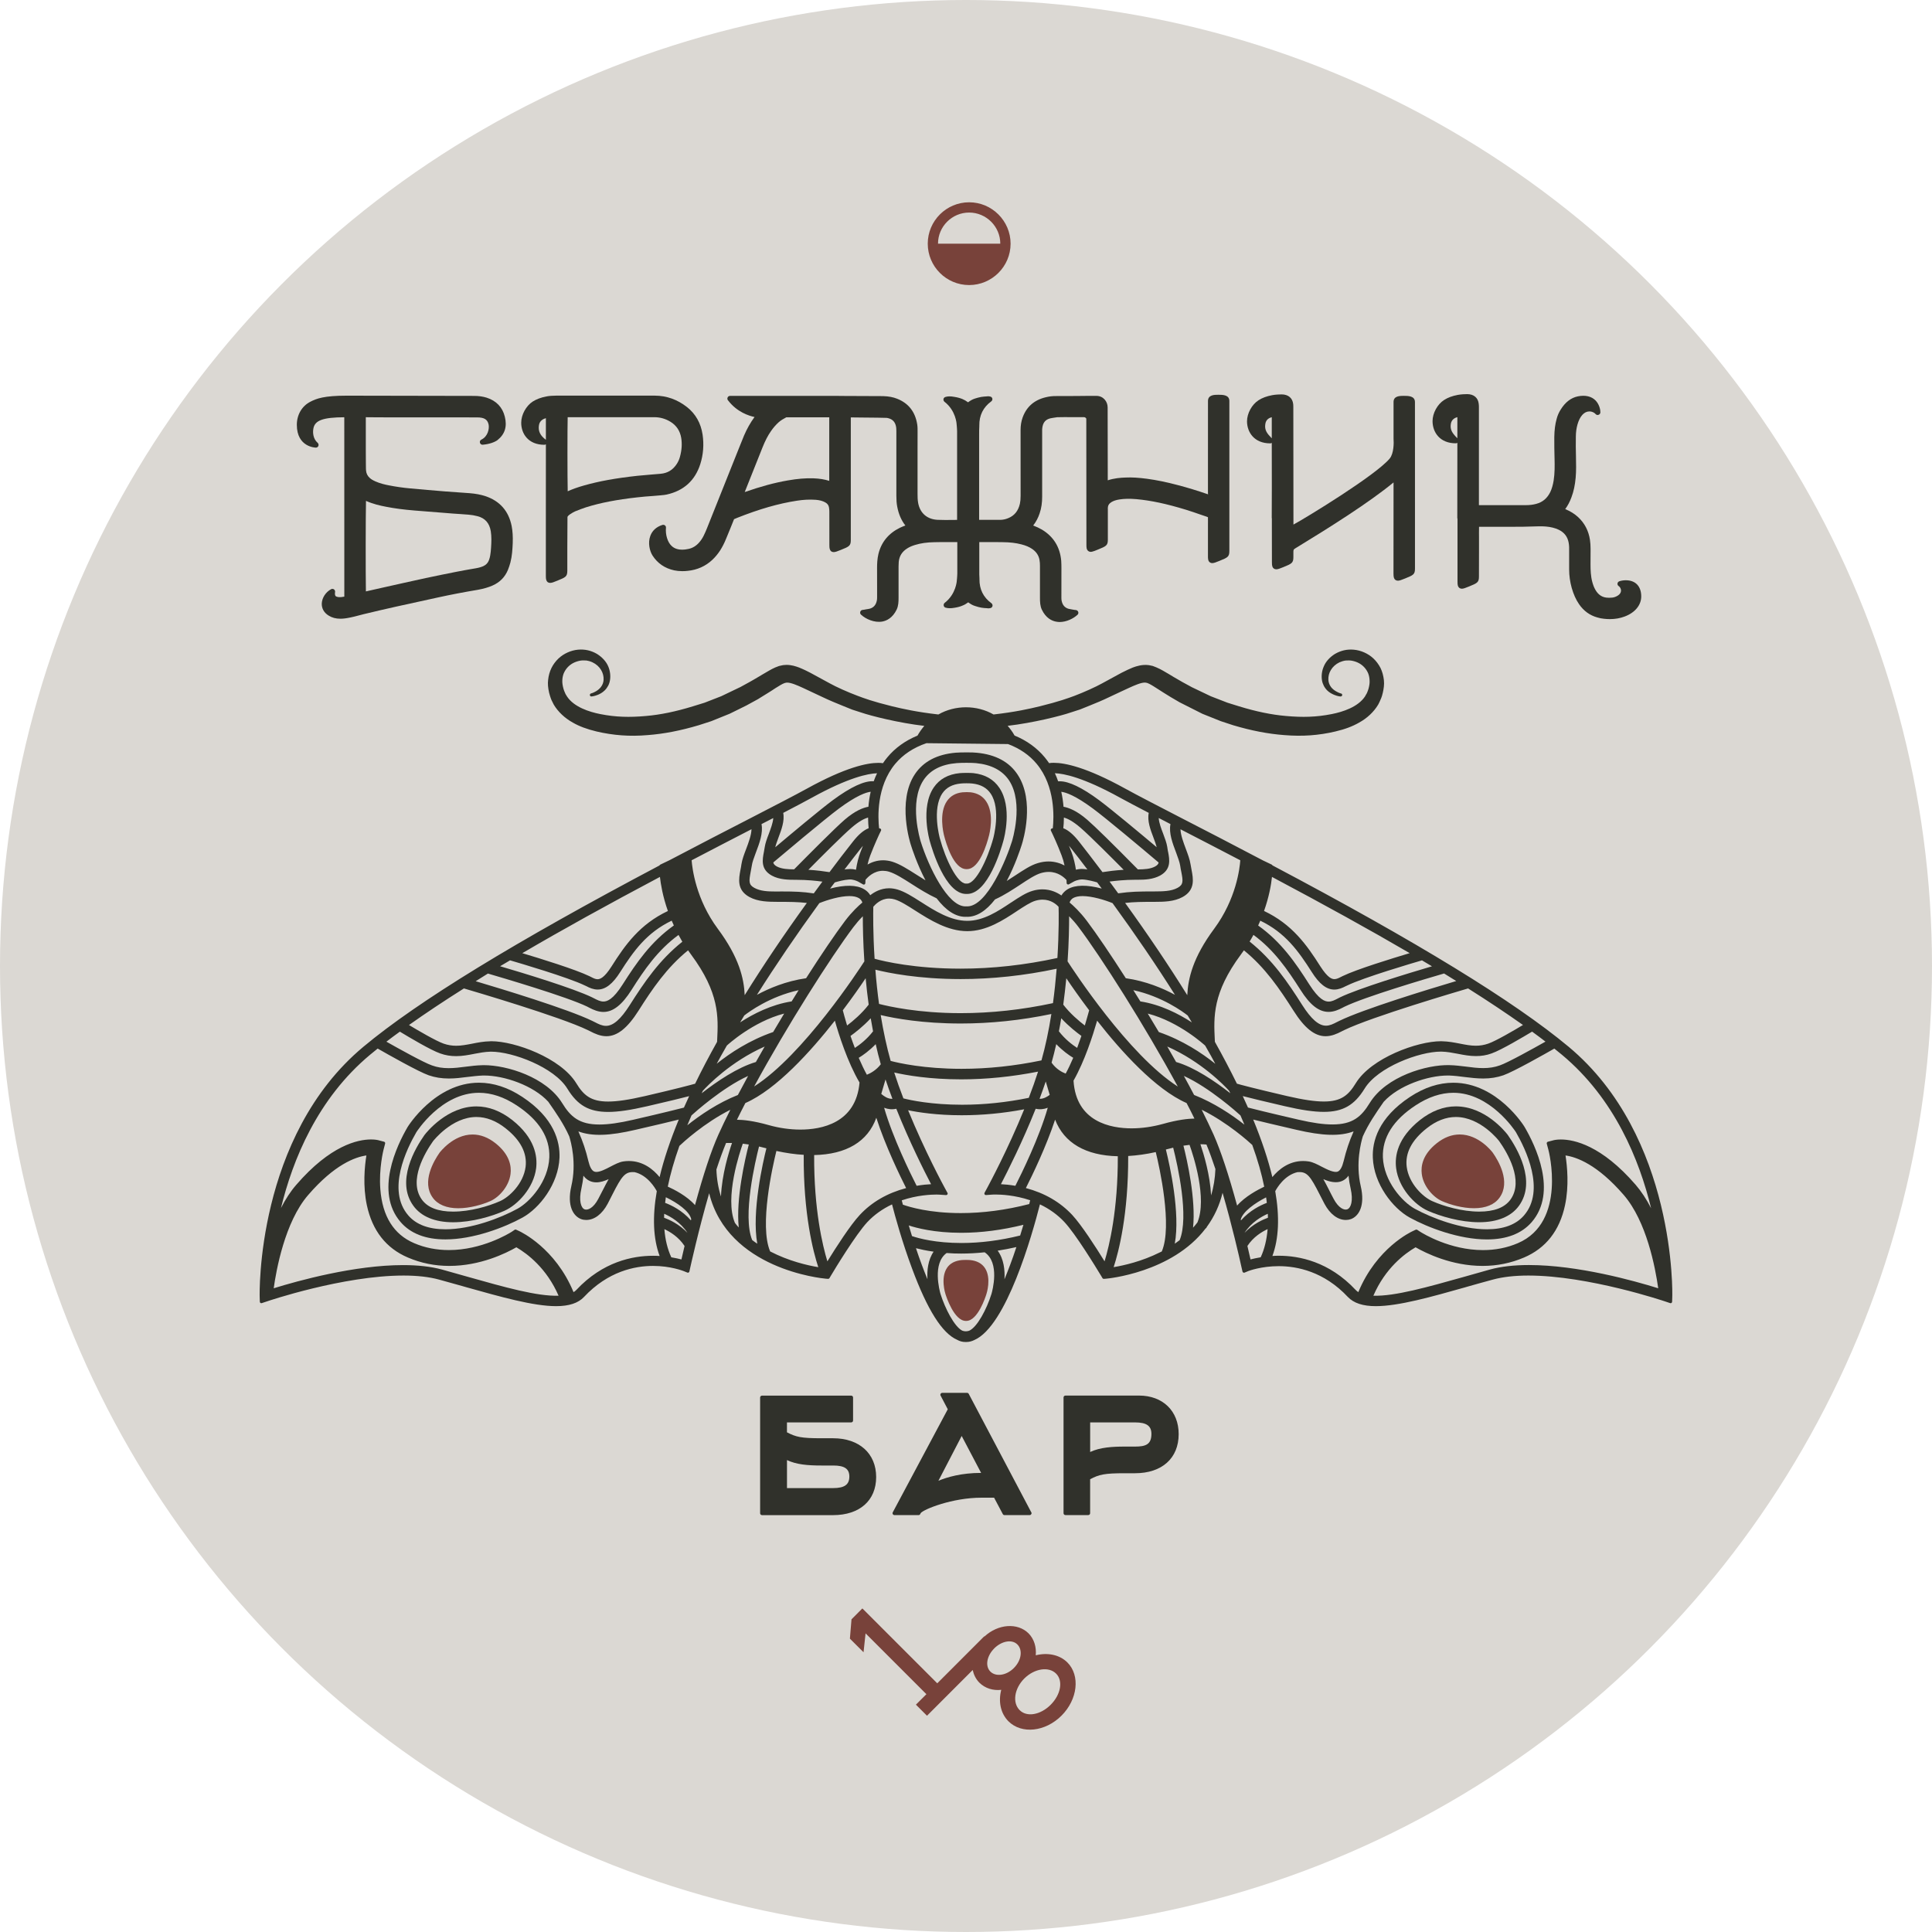
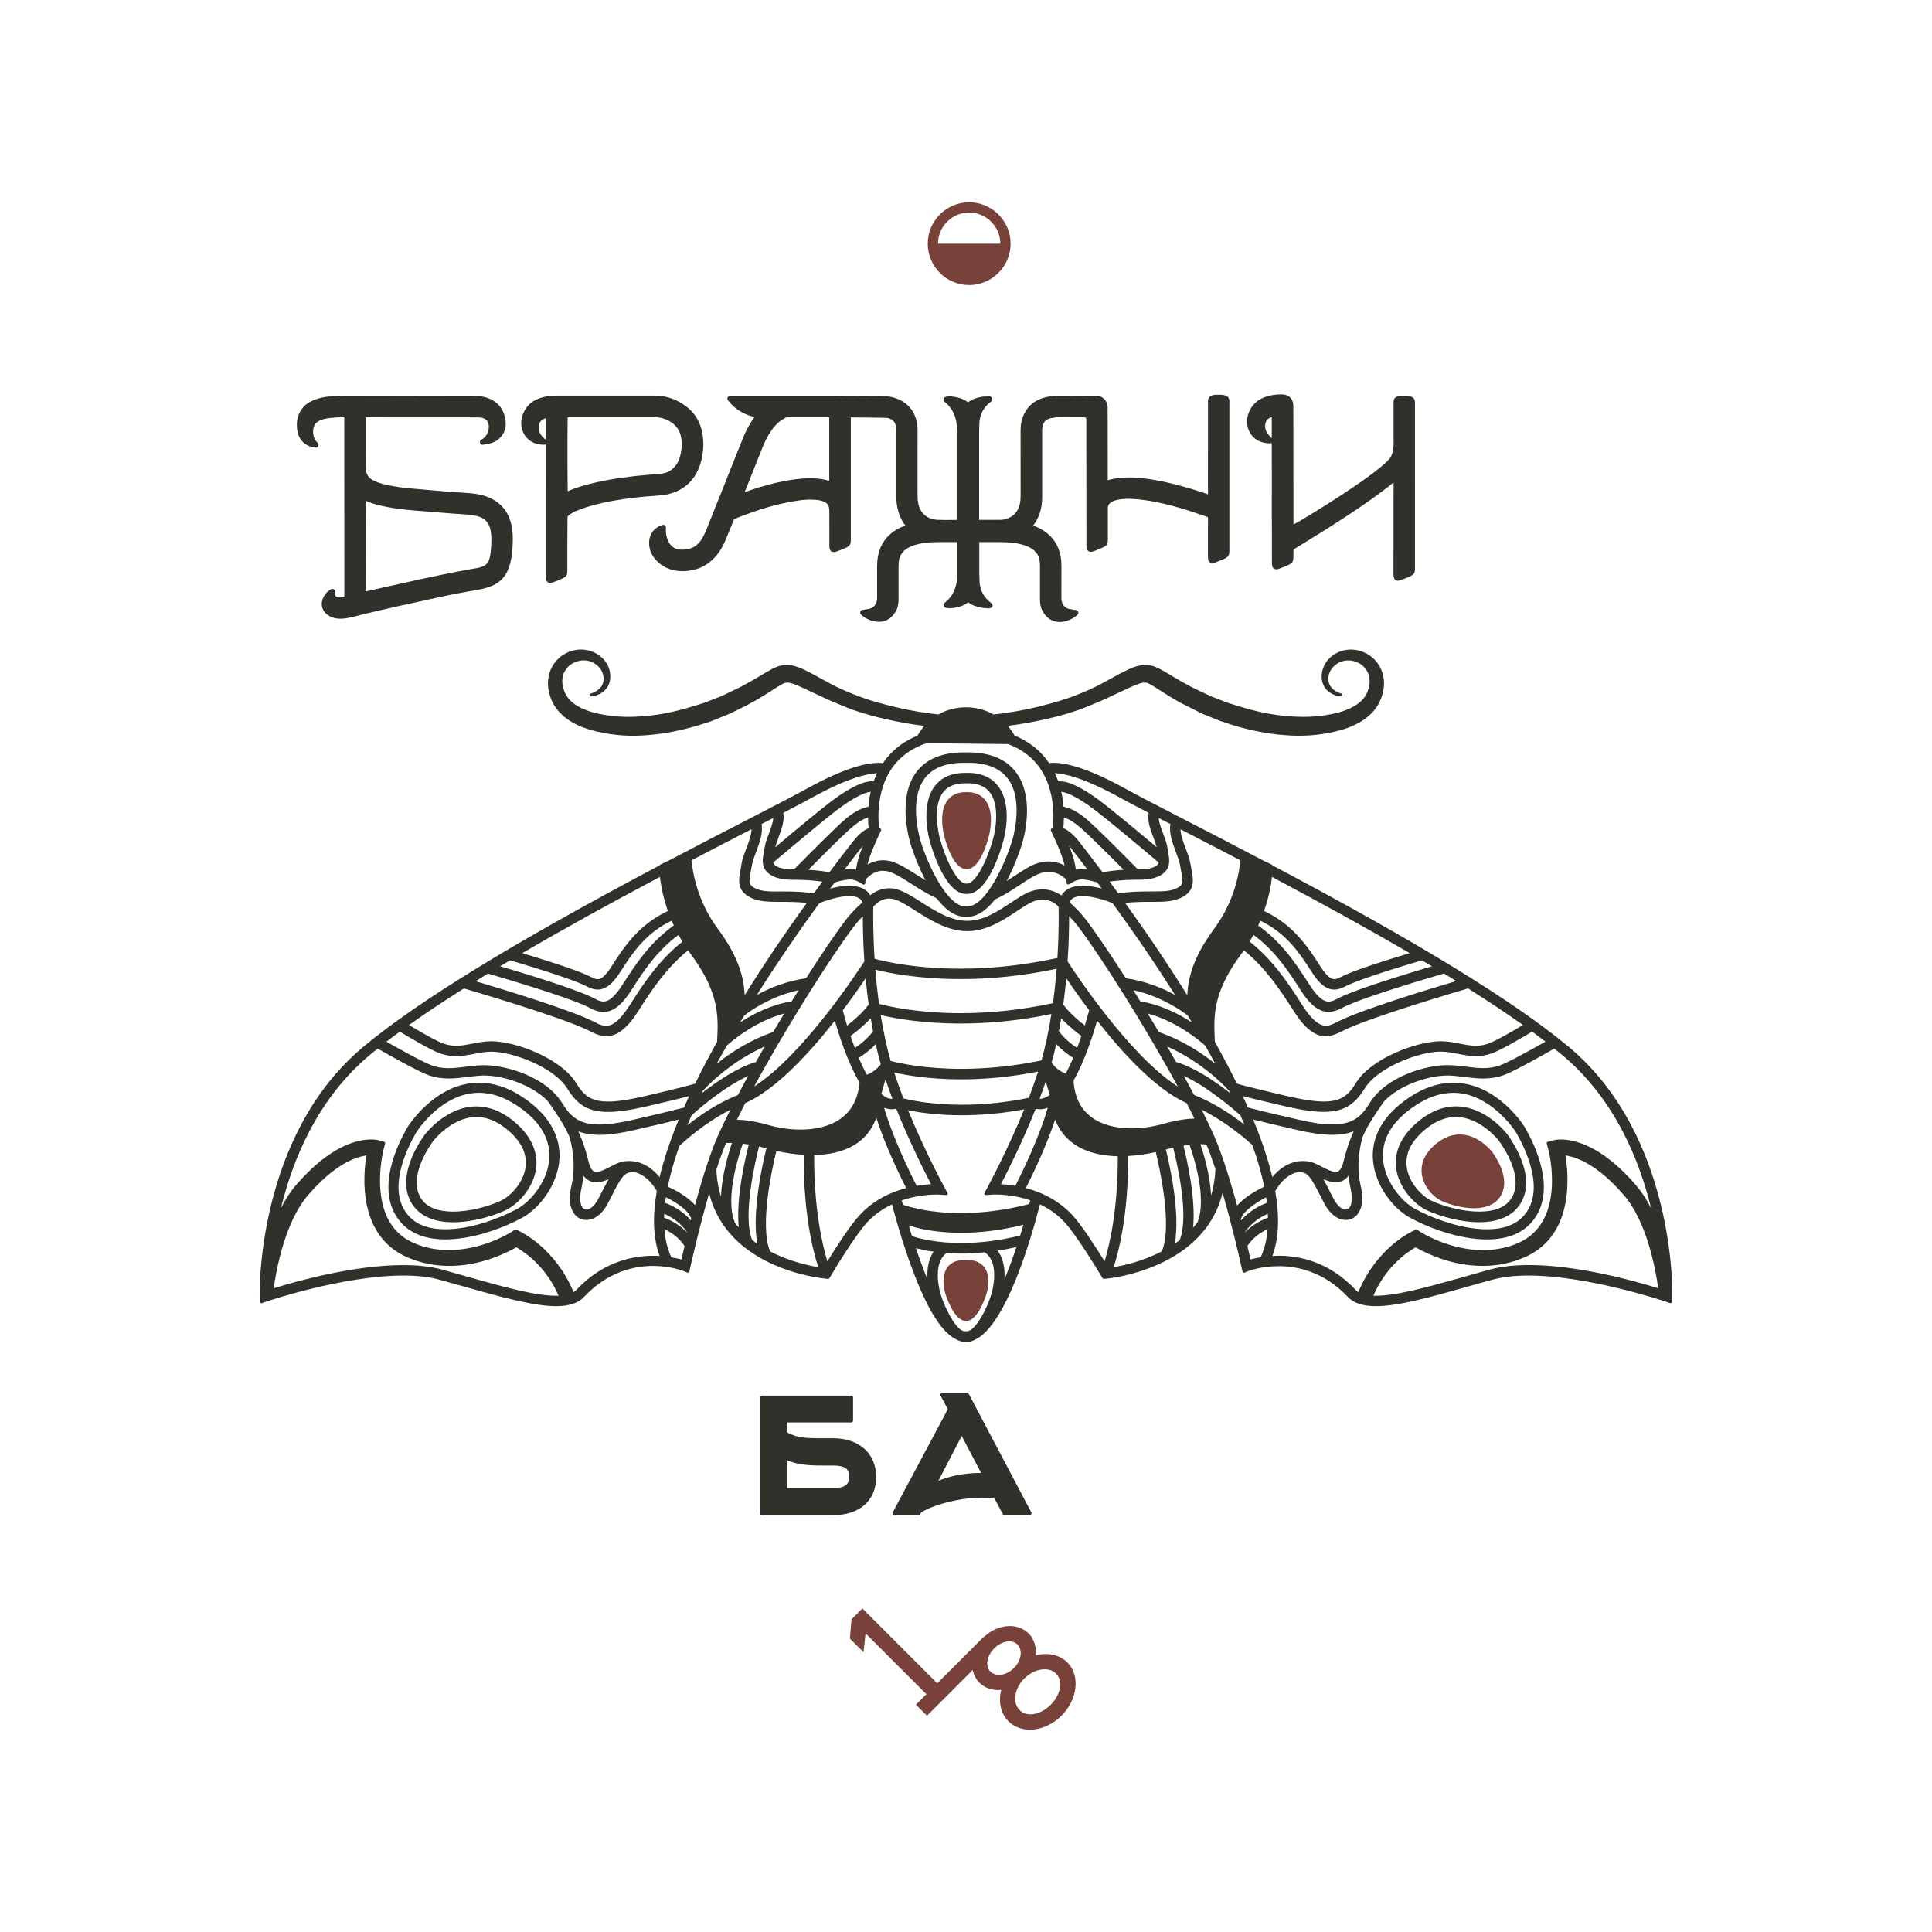
<svg xmlns="http://www.w3.org/2000/svg" version="1.0" id="Слой_1" x="0px" y="0px" width="64px" height="64px" viewBox="0 0 64 64" xml:space="preserve">
  <g>
-     <circle fill="#DBD8D3" cx="32" cy="32" r="32" />
    <g>
      <path fill="#78423A" d="M34.311,54.834c0.023-0.267-0.048-0.532-0.238-0.726c-0.366-0.363-1.013-0.313-1.462,0.104l-0.007-0.007 l-1.556,1.557l-2.481-2.481l-0.36,0.361l-0.053,0.64l0.452,0.451l0.067-0.626l2.016,2.016l0.142-0.143l-0.49,0.489l0.367,0.367 l1.514-1.515c0.035,0.158,0.104,0.301,0.22,0.419c0.193,0.191,0.456,0.268,0.726,0.238c-0.101,0.385-0.024,0.778,0.237,1.041 c0.438,0.437,1.225,0.349,1.76-0.187c0.532-0.533,0.628-1.327,0.192-1.763C35.091,54.807,34.693,54.738,34.311,54.834z M32.807,55.373c-0.18-0.181-0.12-0.517,0.127-0.766l0.004-0.005c0.247-0.243,0.586-0.307,0.765-0.126 c0.177,0.176,0.14,0.522-0.117,0.779C33.338,55.505,32.99,55.554,32.807,55.373z M34.804,56.474 c-0.337,0.336-0.788,0.417-1.027,0.176c-0.245-0.243-0.181-0.712,0.156-1.049c0.335-0.331,0.809-0.405,1.053-0.159 C35.225,55.683,35.139,56.139,34.804,56.474z" />
-       <path fill="#30312B" d="M48.226,14.685c0.019,0,0.035-0.006,0.051-0.016v0.444c-0.002,0.681-0.002,1.361-0.002,2.041 c0,0.011,0.002,0.021,0.007,0.031v2.084c0,0.061,0.002,0.103,0.013,0.137c0.021,0.061,0.068,0.096,0.131,0.096 c0.056,0,0.12-0.027,0.238-0.074c0.271-0.111,0.328-0.135,0.328-0.326l0.002-0.908v-0.135c-0.001-0.09-0.001-0.18,0-0.27 c0.001-0.043,0-0.083-0.001-0.126c0-0.069-0.001-0.139,0.002-0.212c0.012,0,0.023,0,0.032,0c0.207-0.002,0.413-0.002,0.619,0 c0.121,0,0.241,0,0.361,0c0.285,0,0.623-0.002,0.969-0.016c0.072-0.002,0.145,0,0.227,0.006c0.167,0.014,0.31,0.049,0.433,0.108 c0.186,0.091,0.294,0.233,0.329,0.435c0.017,0.093,0.017,0.188,0.015,0.279c0,0.229,0,0.32,0,0.449v0.153 c0,0.202,0.029,0.409,0.085,0.61c0.061,0.211,0.139,0.389,0.243,0.539c0.152,0.223,0.357,0.371,0.603,0.439 c0.073,0.023,0.146,0.037,0.219,0.044c0.067,0.008,0.134,0.012,0.197,0.012c0.179,0,0.343-0.029,0.495-0.087 c0.343-0.129,0.546-0.379,0.546-0.665c0-0.335-0.19-0.535-0.51-0.535c-0.076,0-0.154,0.012-0.217,0.034 c-0.033,0.012-0.057,0.041-0.06,0.076c-0.003,0.034,0.013,0.067,0.043,0.085c0.041,0.026,0.081,0.093,0.073,0.164 c-0.009,0.083-0.081,0.153-0.206,0.197c-0.048,0.017-0.106,0.024-0.188,0.024l-0.021-0.001c-0.191,0-0.334-0.087-0.435-0.267 c-0.041-0.072-0.072-0.151-0.1-0.254c-0.052-0.189-0.059-0.4-0.059-0.582c0-0.15,0.001-0.205,0.001-0.258 c0-0.055,0.001-0.107,0.001-0.26c0-0.104-0.007-0.205-0.021-0.299c-0.045-0.299-0.177-0.551-0.39-0.749 c-0.118-0.11-0.264-0.2-0.429-0.267c0.084-0.116,0.154-0.246,0.207-0.393c0.073-0.193,0.117-0.404,0.139-0.648 c0.021-0.231,0.014-0.465,0.01-0.691v-0.01c-0.005-0.217-0.009-0.44-0.004-0.667c0.002-0.146,0.02-0.272,0.052-0.388 c0.078-0.279,0.222-0.439,0.397-0.439c0.095,0,0.169,0.045,0.206,0.088c0.023,0.027,0.062,0.038,0.095,0.025 c0.036-0.011,0.061-0.043,0.063-0.08c0.003-0.082-0.034-0.262-0.155-0.391c-0.135-0.141-0.339-0.191-0.588-0.142 c-0.23,0.046-0.424,0.196-0.576,0.445c-0.057,0.091-0.101,0.189-0.131,0.305c-0.049,0.175-0.073,0.364-0.077,0.599 c-0.002,0.233,0.002,0.471,0.008,0.699l0.001,0.024c0.005,0.225,0.008,0.479-0.031,0.722c-0.025,0.146-0.059,0.267-0.109,0.373 c-0.101,0.207-0.252,0.338-0.467,0.395c-0.104,0.029-0.218,0.043-0.359,0.043h-0.502h-1.007h-0.031v-3.227 c0-0.041,0-0.082-0.006-0.127c-0.02-0.203-0.164-0.324-0.383-0.324c-0.065,0-0.193,0.004-0.309,0.025 c-0.185,0.035-0.33,0.089-0.453,0.168c-0.224,0.142-0.385,0.438-0.385,0.701C47.456,14.318,47.694,14.685,48.226,14.685z M48.061,14.039c0.025-0.144,0.132-0.199,0.216-0.221c0,0.004,0,0.006,0,0.008v0.692C48.12,14.361,48.028,14.246,48.061,14.039z" />
      <path fill="#30312B" d="M10.463,14.828c0.039,0,0.073-0.023,0.085-0.059s0.002-0.075-0.025-0.099 c-0.149-0.13-0.17-0.335-0.14-0.483c0.052-0.263,0.321-0.361,1.021-0.365c0,0.01,0.001,0.025,0.001,0.041 c0.001,1.947,0.001,3.895,0.001,5.84v0.022c0,0.013,0,0.025,0,0.039c-0.066,0.014-0.139,0.021-0.184,0.017 c-0.059-0.008-0.092-0.02-0.109-0.041c-0.022-0.029-0.02-0.086-0.013-0.13c0.005-0.033-0.01-0.066-0.037-0.087 c-0.029-0.018-0.063-0.021-0.093-0.006c-0.181,0.096-0.303,0.286-0.311,0.476c-0.005,0.165,0.077,0.308,0.231,0.401 c0.11,0.068,0.235,0.102,0.387,0.102c0.097,0,0.201-0.014,0.338-0.043c0.089-0.018,0.177-0.041,0.263-0.064 c0.056-0.016,0.113-0.03,0.17-0.044c0.713-0.173,1.443-0.333,2.148-0.485l0.305-0.067c0.416-0.091,0.849-0.175,1.333-0.256 c0.186-0.034,0.344-0.079,0.485-0.142c0.238-0.105,0.409-0.279,0.506-0.514c0.03-0.076,0.059-0.158,0.082-0.245 c0.057-0.219,0.069-0.44,0.078-0.646c0.008-0.219-0.004-0.396-0.035-0.562c-0.099-0.498-0.392-0.833-0.87-0.992 c-0.155-0.052-0.327-0.083-0.526-0.099c-0.121-0.011-0.242-0.019-0.364-0.026c-0.144-0.012-0.289-0.021-0.432-0.031 c-0.389-0.031-0.78-0.066-1.17-0.101c-0.241-0.022-0.478-0.056-0.704-0.101c-0.125-0.023-0.29-0.062-0.445-0.129 c-0.078-0.033-0.137-0.07-0.187-0.113c-0.079-0.069-0.12-0.154-0.127-0.257c-0.001-0.022-0.003-0.044-0.003-0.065l-0.002-0.172 c0-0.136-0.001-0.272-0.002-0.408c0-0.369,0-0.736,0-1.107c0-0.002,0-0.002,0.001-0.006l0.223,0.002 c0.131,0,0.259,0.002,0.388,0.002c0.362,0,0.726,0,1.088,0h0.799c0.349,0,0.835,0,1.187,0.002c0.236,0,0.345,0.067,0.382,0.236 c0.028,0.141-0.025,0.397-0.24,0.5c-0.039,0.018-0.06,0.062-0.047,0.104c0.011,0.042,0.049,0.069,0.093,0.065 c0.239-0.02,0.412-0.095,0.489-0.154c0.244-0.195,0.323-0.447,0.242-0.773c-0.075-0.312-0.283-0.531-0.603-0.632 c-0.126-0.039-0.262-0.058-0.416-0.058l-4.218-0.008c-0.755,0-1.001,0.096-1.205,0.201c-0.28,0.143-0.448,0.431-0.448,0.766 C9.834,14.82,10.458,14.828,10.463,14.828z M12.124,16.592c0.226,0.102,0.459,0.156,0.665,0.195 c0.278,0.055,0.577,0.094,0.938,0.124c0.35,0.028,0.699,0.055,1.048,0.083l0.222,0.018c0.08,0.006,0.16,0.012,0.24,0.016 c0.095,0.008,0.188,0.014,0.282,0.021c0.105,0.008,0.202,0.025,0.296,0.05c0.253,0.063,0.398,0.228,0.443,0.499 c0.028,0.178,0.021,0.357,0.009,0.543c-0.004,0.085-0.014,0.174-0.029,0.264c-0.008,0.048-0.022,0.1-0.042,0.154 c-0.034,0.089-0.093,0.152-0.185,0.195c-0.068,0.03-0.145,0.053-0.243,0.07c-0.077,0.014-0.15,0.026-0.226,0.039 c-0.104,0.02-0.207,0.035-0.31,0.057l-0.122,0.023c-0.328,0.066-0.668,0.133-1.001,0.205c-0.488,0.105-0.973,0.216-1.46,0.324 l-0.528,0.119C12.11,18.963,12.113,17.092,12.124,16.592z" />
      <path fill="#30312B" d="M22.807,18.184c-0.081,0.018-0.148,0.025-0.207,0.025c-0.105,0-0.25-0.021-0.358-0.13 c-0.127-0.12-0.203-0.366-0.181-0.596c0.003-0.03-0.009-0.06-0.032-0.077c-0.023-0.02-0.054-0.025-0.083-0.018 c-0.198,0.061-0.338,0.186-0.403,0.363c-0.087,0.234-0.022,0.502,0.073,0.652c0.166,0.258,0.408,0.423,0.715,0.49 c0.085,0.018,0.173,0.027,0.27,0.027c0.057,0,0.116-0.002,0.18-0.01c0.316-0.031,0.59-0.154,0.814-0.363 c0.096-0.09,0.18-0.191,0.26-0.312c0.073-0.115,0.14-0.244,0.2-0.394c0.047-0.113,0.092-0.226,0.139-0.338 c0.041-0.103,0.082-0.203,0.123-0.306l0.016-0.006c0.027-0.012,0.057-0.025,0.085-0.036c0.737-0.292,1.366-0.474,1.979-0.568 c0.218-0.035,0.428-0.045,0.63-0.03c0.122,0.01,0.225,0.036,0.312,0.086c0.071,0.039,0.11,0.093,0.122,0.164 c0.009,0.053,0.012,0.095,0.012,0.136l0.001,1.114c0,0.08,0,0.232,0.144,0.232c0.055,0,0.12-0.026,0.24-0.074 c0.271-0.109,0.326-0.133,0.326-0.327v-0.746c0-0.002,0-0.006,0-0.009v-1.105c0-0.739,0-1.536,0-2.201 c0.091,0,0.208,0,0.354,0.004c0.337,0.002,0.799,0.008,0.842,0.012c0.163,0.029,0.255,0.109,0.294,0.252 c0.017,0.062,0.019,0.125,0.019,0.182c0,0.761,0,1.382,0,2.142c0,0.146,0.008,0.257,0.028,0.361 c0.046,0.247,0.134,0.454,0.271,0.628c-0.005,0.002-0.011,0.004-0.017,0.006c-0.054,0.021-0.11,0.043-0.164,0.069 c-0.378,0.185-0.618,0.478-0.713,0.872c-0.038,0.162-0.044,0.328-0.044,0.452c-0.001,0.187,0,0.409,0.001,0.623 c0,0.129,0,0.255,0,0.367c0,0.036-0.003,0.069-0.009,0.099c-0.029,0.141-0.104,0.228-0.226,0.265 c-0.039,0.011-0.082,0.017-0.126,0.023c-0.021,0.005-0.045,0.009-0.067,0.013l-0.058,0.008c-0.034,0.004-0.061,0.029-0.071,0.061 c-0.012,0.034-0.002,0.07,0.023,0.094c0.154,0.145,0.443,0.277,0.71,0.229c0.142-0.027,0.338-0.119,0.472-0.396 c0.059-0.123,0.063-0.265,0.063-0.391c-0.001-0.316-0.001-0.723,0-1.039c0-0.045,0.002-0.095,0.006-0.15 c0.018-0.191,0.109-0.339,0.282-0.447c0.074-0.047,0.16-0.085,0.266-0.116c0.182-0.056,0.389-0.085,0.629-0.089 c0.186-0.006,0.375-0.004,0.557-0.004c0.069,0,0.137,0,0.206,0v1.04c0,0.051-0.006,0.103-0.009,0.157 c-0.002,0.025-0.005,0.049-0.007,0.076c0,0.018-0.027,0.451-0.403,0.741c-0.026,0.021-0.038,0.056-0.032,0.089 s0.029,0.06,0.061,0.069c0.081,0.024,0.173,0.026,0.299,0.004c0.106-0.017,0.191-0.04,0.265-0.073 c0.062-0.023,0.123-0.06,0.188-0.107c0.067,0.049,0.138,0.096,0.225,0.121c0.068,0.022,0.138,0.044,0.211,0.056 c0.061,0.011,0.121,0.014,0.177,0.017l0.048,0.005c0.023,0.001,0.042-0.002,0.058-0.006l0.008-0.001 c0.037-0.004,0.066-0.031,0.076-0.066c0.009-0.035-0.006-0.074-0.034-0.096c-0.269-0.194-0.402-0.465-0.397-0.8 c0-0.014,0-0.022,0-0.027l-0.006-0.127v-0.361c0-0.237,0-0.474,0-0.71h0.184c0.194-0.002,0.39-0.002,0.585,0.002 c0.245,0.002,0.443,0.025,0.626,0.073c0.147,0.037,0.26,0.086,0.359,0.153c0.133,0.093,0.212,0.209,0.24,0.357 c0.013,0.068,0.016,0.137,0.016,0.201c0,0,0.002,0.748,0,1.062c0,0.125,0.004,0.268,0.062,0.389 c0.134,0.281,0.33,0.371,0.472,0.398c0.037,0.006,0.078,0.012,0.116,0.012c0.231,0,0.461-0.116,0.594-0.24 c0.026-0.023,0.035-0.06,0.024-0.094c-0.011-0.031-0.039-0.057-0.076-0.062c-0.019-0.002-0.036-0.004-0.052-0.006 c-0.023-0.004-0.047-0.008-0.07-0.012c-0.043-0.008-0.085-0.014-0.124-0.024c-0.124-0.037-0.197-0.122-0.227-0.261 c-0.007-0.033-0.009-0.068-0.009-0.102c0-0.301,0.001-0.984,0.001-0.986c0-0.072-0.001-0.156-0.007-0.244 c-0.041-0.455-0.258-0.801-0.637-1.029c-0.085-0.05-0.18-0.094-0.291-0.137c0.094-0.121,0.165-0.256,0.213-0.402 c0.06-0.174,0.085-0.359,0.084-0.562c0-0.504,0-0.943,0-1.404v-0.74v-0.021c0-0.021,0-0.041,0-0.061 c0.016-0.23,0.117-0.344,0.34-0.373l0.064-0.01c0.025-0.004,0.054-0.008,0.08-0.012c0.004,0,0.006,0,0.009-0.002 c0.059-0.004,0.383-0.004,0.622-0.002h0.266c0.062,0,0.08,0.049,0.081,0.049l0.004,4.179c0,0.083,0,0.165,0.067,0.21 c0.07,0.048,0.147,0.018,0.312-0.051c0.274-0.111,0.331-0.135,0.331-0.328v-1.02c0-0.006-0.001-0.014-0.002-0.02 c0.002-0.089,0.037-0.152,0.114-0.201c0.071-0.045,0.158-0.074,0.272-0.092c0.161-0.025,0.338-0.029,0.561-0.01 c0.483,0.044,0.992,0.152,1.647,0.352c0.166,0.052,0.335,0.109,0.496,0.166c0.062,0.021,0.121,0.043,0.183,0.062 c0.015,0.007,0.029,0.012,0.045,0.018v0.09c0,0.006,0,0.01,0.001,0.014c0,0.042-0.001,0.164-0.001,0.166v1.018 c0,0.082,0,0.166,0.067,0.211c0.022,0.016,0.047,0.022,0.074,0.022c0.057,0,0.128-0.028,0.242-0.075 c0.269-0.109,0.326-0.133,0.326-0.327v-1.644c0-1.004,0-2.32,0-3.324c0-0.207-0.222-0.207-0.367-0.207 c-0.127,0-0.341,0-0.341,0.207c-0.001,0.771-0.001,1.826-0.001,2.6v0.465c0,0.009,0.003,0.016,0.006,0.024 c-0.001,0.001-0.003,0.002-0.003,0.002c-0.349-0.12-0.676-0.221-1.004-0.306c-0.369-0.099-0.702-0.166-1.017-0.209 c-0.282-0.037-0.502-0.051-0.714-0.041c-0.164,0.005-0.376,0.022-0.587,0.092l-0.001-0.705c-0.002-0.658-0.002-1.326-0.003-1.713 c0-0.186-0.14-0.379-0.372-0.379c-0.207,0-0.439,0-0.67,0.004c-0.229,0-0.459,0.002-0.662,0.002 c-0.121-0.002-0.236,0.012-0.347,0.04c-0.382,0.091-0.639,0.317-0.766,0.673c-0.045,0.124-0.067,0.262-0.067,0.41l0.001,2.181 c0,0.11-0.008,0.192-0.024,0.265c-0.055,0.237-0.182,0.395-0.392,0.478c-0.087,0.036-0.177,0.054-0.266,0.054 c-0.23,0.002-0.462,0.002-0.692,0v-0.042c0-0.83,0-1.972,0-2.804c0-0.075,0-0.164,0.006-0.25c0-0.006,0-0.016,0-0.027 c-0.005-0.337,0.128-0.607,0.397-0.803c0.028-0.021,0.043-0.059,0.034-0.095c-0.01-0.035-0.04-0.062-0.078-0.065l-0.01-0.002 c-0.014-0.004-0.03-0.006-0.055-0.006l-0.045,0.004c-0.058,0.004-0.119,0.008-0.181,0.018c-0.074,0.013-0.148,0.035-0.211,0.055 c-0.085,0.027-0.156,0.072-0.224,0.123c-0.065-0.049-0.126-0.082-0.188-0.109c-0.078-0.031-0.161-0.055-0.266-0.071 c-0.126-0.024-0.22-0.022-0.299,0.004c-0.033,0.012-0.056,0.037-0.061,0.069c-0.006,0.033,0.007,0.066,0.032,0.088 c0.376,0.29,0.403,0.725,0.403,0.744c0.002,0.025,0.005,0.05,0.007,0.074c0.003,0.055,0.009,0.105,0.009,0.156 c0.001,0.873,0,2.059,0,2.932c0,0.002,0,0.006,0,0.008c-0.053,0-0.106,0.002-0.158,0.002c-0.158,0.002-0.325,0.002-0.486-0.004 c-0.347-0.016-0.581-0.219-0.645-0.553c-0.02-0.104-0.021-0.215-0.021-0.31c0-0.321,0-0.582,0-0.862v-0.469v-0.196 c0-0.169-0.001-0.338,0.001-0.506v-0.01c0-0.081,0.002-0.164-0.011-0.249c-0.064-0.418-0.286-0.706-0.666-0.856 c-0.131-0.053-0.279-0.081-0.465-0.087c-0.01,0-1.117-0.006-1.423-0.006c-0.029,0-0.054-0.002-0.079-0.002h-0.033 c-0.965,0-2.398,0-3.533,0c-0.036,0-0.071,0.021-0.083,0.054c-0.015,0.032-0.009,0.071,0.016,0.097 c0.001,0,0.004,0.004,0.005,0.006c0.296,0.383,0.687,0.504,0.871,0.543c-0.137,0.186-0.25,0.387-0.348,0.615 c-0.042,0.103-0.084,0.205-0.125,0.309l-0.186,0.465c-0.305,0.765-0.609,1.528-0.914,2.29c-0.03,0.077-0.067,0.161-0.113,0.255 c-0.042,0.084-0.092,0.159-0.151,0.225C23.059,18.085,22.943,18.156,22.807,18.184z M25.259,14.822 c0.088-0.221,0.177-0.393,0.282-0.543c0.074-0.107,0.157-0.204,0.251-0.289c0.074-0.067,0.164-0.117,0.255-0.166h0.009 c0.011,0,0.021,0,0.03,0h0.021c0.448,0,0.895,0,1.343,0c0.006,0,0.014,0,0.021,0c-0.001,0.008-0.001,0.018-0.001,0.025 c0,0.334,0,0.667,0,1v1.08c-0.154-0.049-0.325-0.077-0.521-0.084c-0.262-0.009-0.533,0.014-0.853,0.07 c-0.438,0.076-0.893,0.199-1.426,0.385L25.259,14.822z" />
      <path fill="#30312B" d="M42.079,14.687c0.018,0,0.036-0.007,0.05-0.016c0.001,0.434,0.002,0.945,0.002,1.452l-0.003,1.032 c0,0.007,0.003,0.013,0.004,0.02c0,0.042,0,0.083,0,0.124c0.002,0.668,0.002,1.193,0.002,1.327c0,0.062,0.002,0.103,0.014,0.138 c0.019,0.059,0.067,0.095,0.131,0.095c0.056,0,0.119-0.027,0.236-0.073c0.272-0.112,0.33-0.136,0.33-0.328v-0.135 c0-0.115,0-0.115,0.063-0.158c1.157-0.705,2.443-1.516,3.255-2.184l-0.002,3.022c0,0.062,0.004,0.103,0.015,0.138 c0.02,0.061,0.068,0.095,0.132,0.095c0.053,0,0.115-0.024,0.237-0.073c0.273-0.111,0.328-0.134,0.328-0.327v-2.19 c-0.001-1.006-0.001-2.321-0.001-3.326c0-0.207-0.223-0.207-0.368-0.207c-0.173,0-0.341,0.016-0.341,0.207v0.459 c-0.002,0.211-0.002,0.211,0,0.757c0.012,0.124,0.011,0.486-0.127,0.653c-0.465,0.559-2.808,1.984-3.188,2.188 c-0.001-0.008-0.001-0.017-0.001-0.023c-0.001-0.226-0.004-2.824-0.004-3.838c0-0.041,0-0.084-0.004-0.128 c-0.021-0.202-0.164-0.323-0.384-0.323c-0.066,0-0.195,0.004-0.309,0.025c-0.185,0.035-0.33,0.088-0.454,0.168 c-0.222,0.141-0.383,0.436-0.383,0.7C41.311,14.319,41.548,14.687,42.079,14.687z M41.916,14.041 c0.022-0.144,0.126-0.199,0.213-0.221c0,0.004,0,0.004,0,0.006v0.012c0,0.178,0,0.412,0,0.682 C41.974,14.361,41.881,14.248,41.916,14.041z" />
      <path fill="#30312B" d="M18.032,14.734c0.019,0,0.035-0.007,0.051-0.017v0.618c-0.001,0.624-0.001,1.246-0.001,1.869v1.873 c0,0.081,0,0.232,0.144,0.232c0.055,0,0.12-0.025,0.238-0.074c0.272-0.111,0.329-0.133,0.329-0.328v-0.744l0.005-0.965 c0-0.018,0-0.037,0-0.057c-0.002-0.019,0.005-0.033,0.019-0.048c0.022-0.022,0.049-0.048,0.076-0.063 c0.056-0.037,0.106-0.067,0.158-0.09c0.115-0.046,0.237-0.096,0.362-0.135c0.479-0.15,1.021-0.255,1.704-0.33 c0.169-0.021,0.343-0.033,0.511-0.045c0.092-0.009,0.183-0.016,0.274-0.023l0.01-0.002c0.054-0.004,0.112-0.009,0.17-0.022 c0.567-0.124,0.943-0.466,1.116-1.009c0.1-0.315,0.125-0.645,0.076-0.979c-0.058-0.379-0.231-0.686-0.519-0.912 c-0.316-0.248-0.672-0.375-1.061-0.377c-0.484,0-0.969,0-1.454,0h-1.816c-0.119,0-0.224,0.008-0.321,0.026 c-0.184,0.035-0.33,0.091-0.454,0.169c-0.222,0.143-0.383,0.438-0.383,0.701C17.264,14.367,17.501,14.734,18.032,14.734z M18.805,13.82h0.016c0.951,0,1.903,0,2.855,0c0.189,0,0.372,0.051,0.541,0.156c0.192,0.12,0.31,0.298,0.349,0.529 c0.033,0.201,0.019,0.409-0.044,0.635c-0.022,0.081-0.057,0.158-0.102,0.227c-0.128,0.199-0.306,0.309-0.542,0.328 c-0.1,0.01-0.2,0.018-0.3,0.025c-0.15,0.012-0.305,0.025-0.459,0.041c-0.724,0.079-1.27,0.178-1.77,0.32 c-0.203,0.057-0.381,0.12-0.543,0.193C18.795,15.809,18.795,14.186,18.805,13.82z M17.854,14.082 c0.024-0.15,0.149-0.209,0.23-0.23c0,0.008,0,0.014-0.001,0.018v0.699C17.893,14.428,17.821,14.278,17.854,14.082z" />
      <path fill="#30312B" d="M29.024,48.929c0-0.781-0.561-1.285-1.426-1.285h-0.392c-0.667,0-0.837-0.041-1.137-0.197v-0.328h2.128 c0.035,0,0.062-0.029,0.062-0.062v-0.763c0-0.034-0.027-0.062-0.062-0.062h-2.954c-0.034,0-0.063,0.028-0.063,0.062v3.835 c0,0.034,0.029,0.062,0.063,0.062h2.354C28.478,50.19,29.024,49.706,29.024,48.929z M27.598,49.295H26.07v-0.928 c0.311,0.148,0.682,0.18,1.137,0.18h0.392c0.376,0,0.537,0.108,0.537,0.367C28.135,49.181,27.974,49.295,27.598,49.295z" />
      <path fill="#30312B" d="M29.575,50.158c0.012,0.02,0.034,0.032,0.053,0.032h0.8c0.024,0,0.046-0.013,0.056-0.036l0.016-0.031 c0.098-0.127,1.047-0.51,2.009-0.51h0.422l0.287,0.542c0.012,0.022,0.031,0.035,0.056,0.035h0.834 c0.021,0,0.044-0.012,0.053-0.032c0.015-0.02,0.015-0.042,0.002-0.06l-2.072-3.924c-0.011-0.023-0.032-0.034-0.057-0.034h-0.819 c-0.023,0-0.043,0.011-0.055,0.03c-0.011,0.02-0.013,0.043-0.001,0.062l0.237,0.452l-1.822,3.414 C29.563,50.116,29.564,50.139,29.575,50.158z M31.857,47.568l0.644,1.224c-0.654,0-1.127,0.14-1.415,0.261L31.857,47.568z" />
-       <path fill="#30312B" d="M37.731,46.23h-2.436c-0.036,0-0.064,0.028-0.064,0.062v3.835c0,0.034,0.028,0.062,0.064,0.062h0.755 c0.034,0,0.062-0.028,0.062-0.062v-1.126c0.298-0.156,0.469-0.198,1.144-0.198h0.342c0.892,0,1.447-0.496,1.447-1.296 C39.046,46.741,38.519,46.23,37.731,46.23z M37.599,47.92h-0.342c-0.397,0-0.81,0.022-1.144,0.179v-0.98h1.485 c0.38,0,0.544,0.113,0.544,0.38C38.143,47.851,37.951,47.92,37.599,47.92z" />
      <path fill="#78423A" d="M32.104,9.443c0.755,0,1.373-0.615,1.373-1.371c0-0.755-0.618-1.371-1.373-1.371 c-0.756,0-1.371,0.616-1.371,1.371C30.733,8.828,31.348,9.443,32.104,9.443z M32.104,7.041c0.567,0,1.032,0.464,1.032,1.031 h-2.063C31.072,7.505,31.537,7.041,32.104,7.041z" />
      <path fill="#30312B" d="M32.003,29.613h0.01h0.022h0.002c0.687,0,1.12-1.463,1.2-1.756c0.032-0.113,0.3-1.118-0.131-1.758 c-0.188-0.281-0.476-0.445-0.86-0.488c-0.051-0.005-0.122-0.008-0.218-0.008c-0.089,0-0.178,0.003-0.235,0.008 c-0.381,0.037-0.67,0.195-0.86,0.473c-0.456,0.668-0.137,1.762-0.134,1.772C30.88,28.148,31.316,29.613,32.003,29.613z M31.219,26.277c0.13-0.189,0.329-0.295,0.607-0.322c0.043-0.005,0.113-0.008,0.188-0.008c0.08,0,0.153,0.003,0.194,0.008 c0.28,0.031,0.48,0.141,0.611,0.336c0.348,0.518,0.087,1.465,0.085,1.475c-0.197,0.723-0.585,1.504-0.868,1.504 c-0.004,0-0.007,0-0.01,0c-0.004,0-0.007,0-0.01,0h-0.019c-0.283,0-0.669-0.781-0.866-1.508 C31.13,27.752,30.865,26.797,31.219,26.277z" />
      <path fill="#78423A" d="M32.028,28.791h0.002c0.421,0,0.667-0.854,0.732-1.113c0.008-0.028,0.19-0.714-0.094-1.132 c-0.115-0.172-0.288-0.272-0.511-0.3c-0.04-0.004-0.093-0.006-0.132-0.006c-0.053,0-0.107,0.002-0.141,0.006 c-0.224,0.023-0.396,0.12-0.513,0.288c-0.278,0.4-0.117,1.067-0.098,1.143c0.067,0.261,0.315,1.114,0.739,1.114H32.028z" />
      <path fill="#78423A" d="M32.129,41.74c-0.064-0.006-0.195-0.005-0.26,0c-0.229,0.021-0.398,0.107-0.499,0.261 c-0.22,0.333-0.057,0.847-0.05,0.867c0.028,0.089,0.287,0.889,0.676,0.889h0.001c0,0,0.011,0,0.012,0 c0.382,0,0.64-0.8,0.667-0.888c0.007-0.021,0.17-0.527-0.046-0.859C32.528,41.853,32.359,41.762,32.129,41.74z" />
      <path fill="#30312B" d="M17.302,36.336c-0.473-0.313-0.956-0.47-1.436-0.47c-1.452,0-2.353,1.45-2.363,1.467 c-0.358,0.613-1.096,2.148-0.233,3.148c0.327,0.381,0.828,0.576,1.486,0.576c0.918,0,1.949-0.391,2.552-0.723 c0.567-0.312,1.191-1.114,1.226-1.983C18.554,37.816,18.357,37.031,17.302,36.336z M17.145,40.04 c-0.572,0.313-1.542,0.682-2.389,0.682c-0.555,0-0.969-0.155-1.231-0.46c-0.724-0.837-0.053-2.207,0.268-2.757 c0.008-0.012,0.825-1.305,2.073-1.305c0.412,0,0.833,0.141,1.25,0.417c0.742,0.488,1.105,1.067,1.081,1.722 C18.166,39.131,17.563,39.809,17.145,40.04z" />
      <path fill="#30312B" d="M16.971,37.104c-0.381-0.299-0.78-0.453-1.19-0.453c-0.961,0-1.644,0.849-1.719,0.947 c-0.307,0.434-0.957,1.531-0.371,2.342c0.256,0.358,0.713,0.549,1.319,0.549c0.622,0,1.285-0.196,1.698-0.379 c0.447-0.198,0.969-0.761,1.052-1.409C17.81,38.297,17.714,37.694,16.971,37.104z M17.411,38.654 c-0.072,0.556-0.538,0.999-0.846,1.135c-0.378,0.168-0.985,0.347-1.555,0.347c-0.495,0-0.844-0.133-1.036-0.399 c-0.453-0.63,0.109-1.561,0.371-1.933c0.006-0.007,0.619-0.802,1.436-0.802c0.329,0,0.657,0.126,0.972,0.378 C17.248,37.771,17.467,38.202,17.411,38.654z" />
-       <path fill="#78423A" d="M16.411,37.869c-0.24-0.19-0.495-0.287-0.757-0.287c-0.645,0-1.085,0.595-1.091,0.6 c-0.193,0.275-0.604,0.97-0.229,1.491c0.165,0.23,0.458,0.352,0.845,0.352c0.39,0,0.803-0.122,1.062-0.236 c0.287-0.126,0.617-0.482,0.671-0.897C16.946,38.631,16.885,38.244,16.411,37.869z" />
      <path fill="#30312B" d="M46.701,40.335c0.604,0.332,1.635,0.723,2.555,0.723c0.657,0,1.154-0.195,1.484-0.574 c0.864-1.004,0.123-2.538-0.237-3.153c-0.008-0.016-0.9-1.464-2.359-1.464c-0.479,0-0.961,0.156-1.437,0.47 c-1.055,0.697-1.253,1.48-1.23,2.017C45.511,39.22,46.133,40.022,46.701,40.335z M46.893,36.617 c0.419-0.276,0.84-0.417,1.251-0.417c1.22,0,2.037,1.25,2.072,1.303c0.319,0.551,0.991,1.923,0.269,2.759 c-0.263,0.305-0.676,0.46-1.229,0.46c-0.85,0-1.819-0.368-2.391-0.681c-0.419-0.232-1.021-0.91-1.055-1.702 C45.787,37.685,46.15,37.105,46.893,36.617z" />
      <path fill="#30312B" d="M47.301,40.109c0.414,0.183,1.077,0.379,1.699,0.379c0.605,0,1.063-0.19,1.32-0.548 c0.585-0.812-0.066-1.91-0.375-2.347c-0.074-0.096-0.746-0.943-1.719-0.943c-0.406,0-0.808,0.154-1.188,0.453 c-0.744,0.591-0.842,1.192-0.789,1.597C46.333,39.349,46.854,39.911,47.301,40.109z M47.257,37.38 c0.316-0.252,0.643-0.378,0.97-0.378c0.824,0,1.43,0.792,1.435,0.799c0.263,0.372,0.828,1.306,0.375,1.936 c-0.193,0.267-0.541,0.399-1.036,0.399c-0.569,0-1.178-0.179-1.556-0.347c-0.309-0.136-0.774-0.58-0.846-1.135 C46.541,38.202,46.761,37.772,47.257,37.38z" />
      <path fill="#78423A" d="M47.767,39.788c0.259,0.115,0.673,0.236,1.062,0.236c0.388,0,0.682-0.121,0.846-0.352 c0.376-0.522-0.035-1.219-0.229-1.493c-0.019-0.024-0.453-0.598-1.091-0.598c-0.263,0-0.516,0.097-0.757,0.287 c-0.475,0.375-0.533,0.762-0.5,1.021C47.149,39.304,47.482,39.662,47.767,39.788z" />
      <path fill="#30312B" d="M51.959,34.672c-1.81-1.507-5.017-3.472-9.809-6.006c-0.003-0.01-0.012-0.02-0.023-0.025l-0.291-0.139 c-0.986-0.52-1.91-0.997-2.653-1.379c-0.803-0.415-1.502-0.775-1.91-1c-1.279-0.706-1.992-0.854-2.365-0.854 c-0.056,0-0.108,0.003-0.155,0.011c-0.048-0.068-0.095-0.133-0.145-0.193c-0.259-0.312-0.595-0.555-0.999-0.721 c-0.065-0.116-0.143-0.223-0.229-0.322c0.85-0.098,1.78-0.335,2.079-0.439l0.313-0.101c0.103-0.04,0.207-0.083,0.314-0.126 c0.223-0.09,0.442-0.18,0.649-0.281c0.133-0.061,0.269-0.124,0.403-0.189l0.261-0.121c0.196-0.09,0.398-0.176,0.523-0.176 c0.015,0,0.027,0.001,0.042,0.004c0.058,0.006,0.155,0.061,0.249,0.119c0.065,0.039,0.136,0.084,0.206,0.131 c0.04,0.027,0.083,0.053,0.123,0.079c0.079,0.05,0.161,0.101,0.241,0.149l0.294,0.172l0.755,0.381l0.61,0.244l0.41,0.135 c0.604,0.18,1.158,0.286,1.69,0.326c0.303,0.025,0.59,0.027,0.862,0.008c0.281-0.02,0.56-0.063,0.829-0.127 c0.325-0.076,0.576-0.172,0.791-0.296c0.266-0.146,0.489-0.356,0.632-0.598l0.048-0.097l0.051-0.118 c0.009-0.022,0.017-0.042,0.025-0.071l0.028-0.106c0.027-0.122,0.053-0.267,0.035-0.419c-0.017-0.143-0.052-0.277-0.111-0.398 c-0.061-0.119-0.141-0.227-0.235-0.316c-0.173-0.163-0.415-0.271-0.65-0.291c-0.228-0.021-0.433,0.029-0.626,0.141 c-0.172,0.107-0.304,0.254-0.369,0.414c-0.064,0.144-0.084,0.308-0.06,0.457c0.021,0.129,0.082,0.247,0.178,0.342 c0.063,0.06,0.137,0.104,0.225,0.141c0.063,0.027,0.115,0.039,0.154,0.047c0.038,0.006,0.056,0.008,0.056,0.008 c0.001,0,0.004,0,0.005,0c0.026-0.002,0.053-0.021,0.053-0.049c0-0.028-0.02-0.051-0.048-0.052 c-0.013-0.004-0.073-0.021-0.161-0.073c-0.065-0.037-0.119-0.084-0.16-0.136c-0.055-0.071-0.088-0.161-0.09-0.245 c-0.005-0.11,0.021-0.223,0.083-0.322c0.061-0.104,0.16-0.195,0.283-0.254c0.062-0.027,0.13-0.049,0.202-0.06 c0.072-0.007,0.158-0.005,0.217,0.007c0.167,0.033,0.306,0.107,0.41,0.223c0.053,0.059,0.097,0.128,0.126,0.201 c0.029,0.075,0.043,0.158,0.045,0.247c0.004,0.072-0.01,0.157-0.036,0.256l-0.021,0.063c-0.007,0.018-0.016,0.035-0.022,0.057 l-0.025,0.053c-0.003,0.004-0.006,0.007-0.007,0.008l-0.042,0.076c-0.233,0.348-0.73,0.51-1.108,0.584 c-0.253,0.05-0.496,0.078-0.742,0.087c-0.24,0.009-0.483,0-0.767-0.025c-0.48-0.041-0.989-0.147-1.557-0.321l-0.382-0.119 l-0.55-0.213l-0.628-0.3c-0.001,0-0.001-0.001-0.002-0.001l-0.319-0.174c-0.097-0.057-0.195-0.111-0.295-0.171 c-0.049-0.028-0.099-0.059-0.147-0.089c-0.066-0.039-0.133-0.078-0.201-0.117c-0.059-0.034-0.127-0.068-0.209-0.104l-0.123-0.048 c-0.03-0.009-0.064-0.015-0.102-0.022l-0.042-0.007c-0.203-0.024-0.388,0.032-0.518,0.081c-0.062,0.025-0.115,0.049-0.171,0.075 l-0.202,0.099c-0.22,0.121-0.437,0.238-0.65,0.354c-0.2,0.112-0.599,0.292-0.91,0.41c-0.211,0.077-0.5,0.186-1.148,0.346 c-0.354,0.086-0.812,0.189-1.531,0.271c-0.555-0.318-1.273-0.318-1.828,0c-0.718-0.082-1.178-0.186-1.531-0.271 c-0.65-0.16-0.937-0.269-1.147-0.348c-0.312-0.116-0.713-0.296-0.912-0.408l-0.651-0.354c-0.046-0.023-0.092-0.047-0.139-0.07 l-0.039-0.019c-0.062-0.028-0.125-0.058-0.194-0.085c-0.116-0.043-0.255-0.088-0.418-0.088c-0.033,0-0.065,0.002-0.104,0.007 l-0.042,0.008c-0.034,0.007-0.066,0.013-0.101,0.022l-0.123,0.047c-0.068,0.031-0.143,0.067-0.202,0.103 c-0.072,0.04-0.141,0.081-0.206,0.12c-0.049,0.029-0.096,0.059-0.146,0.087c-0.098,0.06-0.197,0.114-0.297,0.172l-0.315,0.173 c-0.002,0-0.003,0.001-0.004,0.001l-0.622,0.298l-0.552,0.215l-0.385,0.119c-0.566,0.174-1.075,0.28-1.556,0.321 c-0.278,0.025-0.529,0.034-0.767,0.025c-0.246-0.009-0.489-0.037-0.742-0.087c-0.377-0.074-0.875-0.236-1.105-0.582l-0.048-0.078 c-0.001-0.003-0.003-0.008-0.005-0.01l-0.026-0.06c-0.009-0.019-0.016-0.034-0.02-0.048l-0.02-0.061 c-0.028-0.102-0.041-0.188-0.039-0.261c0.001-0.087,0.017-0.17,0.044-0.243c0.033-0.077,0.075-0.146,0.128-0.203 c0.104-0.115,0.242-0.189,0.411-0.223c0.058-0.012,0.146-0.013,0.213-0.007c0.075,0.011,0.144,0.032,0.203,0.06 c0.125,0.059,0.224,0.148,0.287,0.255c0.059,0.099,0.088,0.211,0.082,0.323c-0.003,0.082-0.035,0.172-0.091,0.243 c-0.041,0.052-0.095,0.099-0.157,0.136c-0.103,0.06-0.167,0.074-0.168,0.074c-0.026,0.006-0.042,0.03-0.039,0.057 c0.003,0.025,0.023,0.045,0.053,0.043c0,0,0.021-0.002,0.057-0.008c0.038-0.008,0.091-0.02,0.156-0.047 c0.056-0.024,0.142-0.064,0.223-0.143c0.096-0.094,0.157-0.211,0.177-0.338c0.025-0.146,0.005-0.314-0.057-0.459 c-0.067-0.16-0.199-0.305-0.373-0.414c-0.19-0.111-0.399-0.161-0.625-0.141c-0.233,0.02-0.476,0.128-0.649,0.291 c-0.096,0.092-0.176,0.197-0.235,0.318c-0.058,0.118-0.096,0.253-0.11,0.395c-0.015,0.125-0.005,0.255,0.033,0.423l0.03,0.106 c0.008,0.027,0.017,0.051,0.025,0.075l0.024,0.062l0.075,0.15c0.141,0.238,0.366,0.449,0.63,0.595 c0.214,0.124,0.467,0.218,0.791,0.296c0.27,0.063,0.549,0.107,0.83,0.127c0.272,0.02,0.561,0.018,0.861-0.008 c0.531-0.04,1.084-0.146,1.694-0.328l0.411-0.133l0.609-0.246l0.307-0.151c0.083-0.04,0.166-0.081,0.248-0.123l0.379-0.207 l0.111-0.069c0.083-0.049,0.162-0.1,0.241-0.149c0.042-0.026,0.083-0.052,0.122-0.077c0.071-0.048,0.141-0.094,0.209-0.133 c0.093-0.059,0.19-0.113,0.253-0.12c0.01-0.002,0.022-0.003,0.036-0.003c0.126,0,0.329,0.086,0.524,0.176l0.663,0.311 c0.217,0.104,0.44,0.195,0.652,0.281c0.107,0.043,0.211,0.086,0.317,0.128l0.308,0.099c0.3,0.104,1.232,0.342,2.079,0.439 c-0.085,0.1-0.161,0.206-0.226,0.322c-0.404,0.166-0.741,0.408-1,0.721c-0.05,0.059-0.099,0.125-0.144,0.193 c-0.049-0.008-0.099-0.011-0.156-0.011c-0.372,0-1.085,0.148-2.364,0.854c-0.394,0.217-1.042,0.551-1.911,1 c-0.74,0.38-1.659,0.855-2.641,1.371l-0.305,0.146c-0.013,0.006-0.021,0.016-0.025,0.027c-4.789,2.533-7.997,4.496-9.806,6.004 c-3.571,2.976-3.441,8.232-3.439,8.283l0.005,0.165c0,0.018,0.009,0.032,0.022,0.041c0.014,0.009,0.029,0.012,0.044,0.005 l0.157-0.052c0.023-0.01,2.537-0.861,4.538-0.861c0.455,0,0.85,0.045,1.175,0.134c0.263,0.071,0.525,0.144,0.783,0.218 l0.114,0.033c1.146,0.321,2.229,0.629,2.981,0.629c0.432,0,0.733-0.102,0.923-0.303c0.799-0.852,1.685-1.03,2.288-1.03 c0.577,0,0.987,0.162,1.006,0.168l0.132,0.053c0.014,0.006,0.029,0.006,0.042-0.003c0.014-0.006,0.023-0.019,0.025-0.033 l0.031-0.142c0.003-0.01,0.27-1.228,0.624-2.451c0.618,2.516,3.724,2.819,3.862,2.831l0.074,0.006c0.02,0,0.038-0.007,0.048-0.023 l0.042-0.071c0.134-0.227,0.83-1.374,1.214-1.787c0.225-0.239,0.501-0.437,0.818-0.586c0.099,0.387,0.338,1.254,0.663,2.124 c0.509,1.373,0.998,2.143,1.488,2.359c0.09,0.051,0.181,0.075,0.271,0.075h0.045c0.087,0,0.174-0.023,0.257-0.064 c1.063-0.456,1.917-3.48,2.175-4.495c0.316,0.15,0.59,0.348,0.812,0.587c0.367,0.392,1.021,1.46,1.212,1.776l0.049,0.082 c0.009,0.017,0.027,0.024,0.048,0.023l0.073-0.006c0.021-0.001,2.177-0.192,3.296-1.666c0.015-0.005,0.021-0.015,0.028-0.026 l0.009-0.021c0.247-0.339,0.424-0.719,0.523-1.132c0.31,1.066,0.556,2.135,0.624,2.452l0.036,0.156 c0.003,0.014,0.013,0.027,0.025,0.033c0.013,0.008,0.029,0.008,0.042,0.004l0.132-0.055c0.018-0.006,0.426-0.16,1-0.16 c0.609,0,1.501,0.177,2.293,1.022c0.192,0.201,0.494,0.303,0.924,0.303c0.753,0,1.832-0.305,2.972-0.627l0.05-0.015 c0.283-0.08,0.568-0.161,0.857-0.238c0.326-0.089,0.723-0.134,1.176-0.134c1.988,0,4.514,0.852,4.539,0.861l0.155,0.052 c0.015,0.007,0.032,0.004,0.046-0.005c0.012-0.009,0.019-0.023,0.021-0.041l0.005-0.165C55.4,42.904,55.531,37.648,51.959,34.672z M51.196,34.505c-0.411,0.232-1.244,0.695-1.511,0.787c-0.173,0.062-0.348,0.09-0.554,0.09c-0.186,0-0.375-0.023-0.565-0.049 c-0.177-0.021-0.36-0.045-0.554-0.049c-0.735-0.021-2.092,0.364-2.64,1.257c-0.275,0.45-0.563,0.708-1.232,0.708 c-0.294,0.001-0.661-0.051-1.121-0.158c-1.067-0.246-1.534-0.365-1.678-0.402c-0.057-0.127-0.113-0.254-0.173-0.38 c0.259,0.066,0.694,0.175,1.388,0.334c0.558,0.13,0.969,0.189,1.295,0.189c0.632,0,1.012-0.216,1.354-0.771 c0.434-0.711,1.81-1.225,2.523-1.225h0.025c0.185,0.005,0.358,0.038,0.526,0.07l0.021,0.004c0.186,0.036,0.38,0.074,0.59,0.074 c0.181,0,0.354-0.026,0.524-0.089c0.32-0.112,1.072-0.561,1.339-0.721C50.904,34.284,51.053,34.394,51.196,34.505z M29.691,36.729 c0.433,1.087,0.925,2.063,1.152,2.499c-0.125,0.005-0.29,0.021-0.478,0.053c-0.205-0.401-0.794-1.601-1.077-2.585 C29.421,36.746,29.551,36.761,29.691,36.729z M29.193,36.238l0.141-0.48c0.068,0.206,0.145,0.42,0.229,0.642 c-0.069,0.003-0.137-0.014-0.208-0.05C29.303,36.324,29.25,36.286,29.193,36.238z M29.622,35.528 c0.406,0.093,1.175,0.227,2.219,0.227c0.828,0,1.685-0.087,2.546-0.256c-0.087,0.273-0.19,0.564-0.307,0.868 c-0.739,0.151-1.481,0.229-2.208,0.229c-1.014,0-1.718-0.151-1.946-0.211C29.811,36.088,29.71,35.8,29.622,35.528z M34.308,36.729 c0.142,0.031,0.27,0.017,0.4-0.033c-0.28,0.985-0.869,2.184-1.073,2.585c-0.188-0.032-0.353-0.048-0.478-0.053 C33.384,38.79,33.879,37.807,34.308,36.729z M34.643,36.35c-0.071,0.036-0.14,0.052-0.206,0.05 c0.072-0.198,0.144-0.392,0.205-0.575l0.131,0.444C34.729,36.301,34.686,36.33,34.643,36.35z M34.5,35.127 c-0.885,0.184-1.773,0.279-2.646,0.279c-1.242,0-2.083-0.191-2.35-0.262c-0.13-0.459-0.24-0.969-0.33-1.519 c0.473,0.112,1.393,0.28,2.653,0.28c0.985,0,1.993-0.105,3.001-0.315C34.741,34.144,34.631,34.662,34.5,35.127z M31.979,30.371 l0.027-0.002l0.034,0.002c0.314,0,0.625-0.195,0.924-0.58c0.004,0,0.007-0.002,0.009-0.002c0.304-0.139,0.581-0.324,0.832-0.488 c0.25-0.166,0.486-0.322,0.677-0.379c0.087-0.025,0.174-0.039,0.258-0.039c0.31,0,0.508,0.178,0.589,0.269l0.005,0.101 c0,0.018,0.011,0.033,0.026,0.041c0.015,0.01,0.033,0.01,0.049,0l0.17-0.095c0.001-0.001,0.128-0.067,0.271-0.067l0.015,0.001 c0.167,0.009,0.405,0.074,0.479,0.097c0.051,0.066,0.103,0.136,0.153,0.205c-0.49-0.131-0.88-0.125-1.127,0.02 c-0.089,0.053-0.159,0.124-0.21,0.209c-0.125-0.089-0.343-0.203-0.628-0.203c-0.108,0-0.218,0.016-0.327,0.049 c-0.216,0.062-0.443,0.21-0.702,0.382l-0.017,0.01c-0.423,0.282-0.904,0.602-1.444,0.602c-0.555,0-1.078-0.333-1.538-0.628 l-0.011-0.006c-0.281-0.18-0.526-0.333-0.758-0.402c-0.093-0.027-0.188-0.043-0.281-0.043c-0.282,0-0.499,0.13-0.625,0.23 c-0.051-0.083-0.12-0.15-0.205-0.199c-0.245-0.145-0.636-0.15-1.126-0.02c0.052-0.069,0.103-0.139,0.155-0.205 c0.086-0.026,0.313-0.088,0.478-0.097c0.12-0.007,0.231,0.039,0.286,0.065c0.001,0,0.002,0,0.003,0.001l0.169,0.097 c0.015,0.008,0.034,0.01,0.05,0c0.015-0.008,0.025-0.023,0.026-0.039l0.006-0.112c0.08-0.099,0.281-0.3,0.577-0.3 c0.067,0,0.136,0.01,0.205,0.031c0.206,0.062,0.465,0.227,0.739,0.402c0.273,0.176,0.543,0.344,0.834,0.479 C31.337,30.164,31.656,30.371,31.979,30.371z M30.499,27.875c-0.016-0.054-0.396-1.296,0.095-2.035 c0.219-0.33,0.587-0.52,1.098-0.561c0.149-0.013,0.505-0.013,0.636,0c0.512,0.049,0.881,0.244,1.102,0.578 c0.491,0.752,0.096,2.005,0.091,2.019c-0.173,0.558-0.816,2.149-1.479,2.149l-0.035-0.002l0,0c0,0-0.001,0-0.002,0l-0.025,0.002 C31.391,30.025,30.759,28.707,30.499,27.875z M35.365,31.847c0.044-0.64,0.051-1.175,0.051-1.495 c0.113,0.113,0.219,0.234,0.313,0.36c0.743,0.985,2.19,3.259,3.287,5.281C37.379,34.946,35.53,32.102,35.365,31.847z M36.08,33.467c-0.025,0.087-0.074,0.272-0.144,0.504c-0.193-0.146-0.493-0.401-0.714-0.691c0.038-0.281,0.072-0.574,0.101-0.874 C35.504,32.676,35.766,33.051,36.08,33.467z M38.96,35.18c-0.098-0.171-0.194-0.343-0.293-0.513 c1.125,0.496,1.891,1.292,2.047,1.465c0.015,0.03,0.027,0.057,0.042,0.084C40.244,35.815,39.566,35.356,38.96,35.18z M38.388,34.188c-0.123-0.205-0.245-0.411-0.367-0.612c1.047,0.271,1.888,1.05,1.896,1.056c0.001,0.002,0.004,0.004,0.007,0.007 l0.194,0.342c0.049,0.088,0.095,0.174,0.14,0.259C39.813,34.882,39.172,34.459,38.388,34.188z M37.776,33.173 c-0.079-0.125-0.157-0.251-0.233-0.373c0.962,0.211,1.651,0.722,1.801,0.84c0.046,0.076,0.094,0.153,0.138,0.229 C39.048,33.586,38.444,33.275,37.776,33.173z M37.294,32.405c-0.504-0.787-0.961-1.462-1.291-1.9 c-0.228-0.302-0.446-0.505-0.571-0.608c0.022-0.066,0.062-0.114,0.114-0.146c0.074-0.043,0.181-0.067,0.313-0.067 c0.314,0,0.729,0.125,0.995,0.233c0.759,1.044,1.455,2.065,2.068,3.038C38.525,32.739,37.961,32.5,37.294,32.405z M35.744,27.879 c-0.181-0.229-0.354-0.38-0.521-0.443c0.01-0.088,0.02-0.209,0.02-0.355c0.121,0.035,0.303,0.125,0.547,0.336 c0.316,0.271,1.099,1.059,1.433,1.396c-0.28,0.017-0.517,0.049-0.702,0.078C36.2,28.464,35.924,28.109,35.744,27.879z M36.021,28.802c-0.043-0.007-0.09-0.013-0.134-0.015c-0.082-0.007-0.164,0.004-0.246,0.023c-0.023-0.16-0.068-0.377-0.148-0.591 c-0.028-0.065-0.054-0.134-0.082-0.203c0.021,0.023,0.041,0.048,0.061,0.075C35.634,28.295,35.816,28.531,36.021,28.802z M35.028,31.734c-1.073,0.234-2.152,0.354-3.209,0.354c-1.506,0-2.524-0.238-2.847-0.328c-0.055-0.857-0.047-1.516-0.043-1.723 c0.065-0.077,0.251-0.271,0.524-0.271c0.06,0,0.123,0.01,0.185,0.028c0.191,0.057,0.441,0.217,0.681,0.371 c0.476,0.302,1.068,0.681,1.724,0.681c0.636,0,1.188-0.363,1.636-0.659l0.017-0.012c0.227-0.148,0.44-0.29,0.607-0.338 c0.081-0.023,0.158-0.035,0.234-0.035c0.28,0,0.458,0.157,0.53,0.238C35.073,30.207,35.082,30.866,35.028,31.734z M28.676,32.405 c0.027,0.296,0.061,0.591,0.1,0.875c-0.221,0.29-0.521,0.545-0.715,0.691c-0.071-0.232-0.119-0.418-0.142-0.504 C28.234,33.049,28.495,32.676,28.676,32.405z M24.982,35.991c1.098-2.022,2.546-4.294,3.288-5.279 c0.096-0.126,0.2-0.248,0.312-0.36c0,0.318,0.008,0.855,0.051,1.495C28.468,32.102,26.616,34.947,24.982,35.991z M28.844,33.732 c0.025,0.148,0.05,0.294,0.077,0.432c-0.203,0.264-0.447,0.449-0.603,0.55c-0.049-0.127-0.097-0.259-0.144-0.397 C28.312,34.219,28.589,34.007,28.844,33.732z M27.975,28.803c0.187-0.244,0.37-0.484,0.551-0.712 c0.02-0.026,0.041-0.05,0.06-0.073c-0.026,0.062-0.052,0.129-0.079,0.202c-0.067,0.172-0.118,0.372-0.151,0.591 c-0.066-0.017-0.13-0.024-0.193-0.024c-0.017,0-0.033,0.001-0.049,0.003C28.071,28.79,28.025,28.795,27.975,28.803z M28.255,27.879c-0.256,0.324-0.518,0.664-0.777,1.012c-0.184-0.029-0.42-0.062-0.699-0.078c0.438-0.445,1.135-1.142,1.431-1.396 c0.243-0.211,0.424-0.3,0.546-0.336c0.001,0.146,0.01,0.268,0.019,0.355C28.608,27.5,28.434,27.65,28.255,27.879z M28.137,29.684 c0.133,0,0.238,0.022,0.314,0.067c0.056,0.032,0.093,0.079,0.116,0.146c-0.126,0.104-0.345,0.307-0.573,0.608 c-0.33,0.438-0.788,1.113-1.291,1.9c-0.667,0.095-1.231,0.335-1.629,0.551c0.615-0.974,1.309-1.995,2.068-3.039 C27.411,29.809,27.824,29.684,28.137,29.684z M26.455,32.801c-0.076,0.122-0.153,0.247-0.231,0.372 c-0.671,0.103-1.272,0.413-1.707,0.695c0.046-0.075,0.091-0.153,0.138-0.229C24.806,33.521,25.497,33.011,26.455,32.801z M25.977,33.575c-0.121,0.201-0.245,0.407-0.365,0.612c-0.785,0.271-1.424,0.694-1.87,1.051c0.047-0.09,0.096-0.179,0.146-0.268 l0.189-0.333c0.002-0.002,0.003-0.004,0.005-0.005C24.089,34.625,24.929,33.847,25.977,33.575z M25.331,34.668 c-0.098,0.17-0.196,0.342-0.292,0.513c-0.607,0.178-1.284,0.636-1.795,1.035c0.013-0.027,0.027-0.056,0.04-0.084 C23.442,35.959,24.202,35.167,25.331,34.668z M24.782,35.642c-0.118,0.215-0.231,0.427-0.339,0.631 c-0.659,0.26-1.253,0.667-1.675,1.003c0.045-0.107,0.091-0.216,0.139-0.327C23.008,36.857,23.928,36.03,24.782,35.642z M24.691,36.54c1.032-0.453,2.169-1.715,2.965-2.729c0.127,0.45,0.416,1.368,0.817,2.049c-0.117,1.356-1.276,1.559-1.958,1.559 c-0.344,0-0.705-0.051-1.044-0.147c-0.511-0.145-0.855-0.178-1.059-0.179C24.498,36.918,24.591,36.731,24.691,36.54z M28.446,35.042c0.136-0.082,0.352-0.234,0.563-0.453c0.051,0.23,0.107,0.456,0.168,0.666c-0.15,0.197-0.341,0.299-0.461,0.347 C28.625,35.437,28.535,35.247,28.446,35.042z M31.824,33.562c-1.411,0-2.39-0.225-2.705-0.306 c-0.05-0.366-0.091-0.747-0.121-1.134c0.423,0.106,1.424,0.311,2.825,0.311c1.042,0,2.111-0.115,3.18-0.342 c-0.032,0.387-0.072,0.77-0.122,1.139C33.86,33.449,32.833,33.562,31.824,33.562z M34.99,34.588 c0.21,0.22,0.426,0.372,0.562,0.453c-0.083,0.193-0.166,0.369-0.25,0.523c-0.124-0.046-0.317-0.15-0.467-0.362 C34.889,35.007,34.943,34.799,34.99,34.588z M35.077,34.163c0.028-0.138,0.054-0.283,0.078-0.432 c0.254,0.274,0.531,0.487,0.668,0.585c-0.048,0.139-0.094,0.271-0.141,0.397C35.525,34.613,35.281,34.428,35.077,34.163z M36.344,33.811c0.795,1.015,1.932,2.277,2.963,2.729c0.093,0.181,0.183,0.351,0.26,0.514c-0.206,0.003-0.55,0.038-1.048,0.179 c-0.338,0.093-0.694,0.145-1.034,0.145c-0.682,0-1.838-0.207-1.923-1.58C35.934,35.142,36.2,34.307,36.344,33.811z M39.556,36.272 c-0.106-0.204-0.222-0.416-0.339-0.631c0.854,0.389,1.782,1.223,1.875,1.309c0.045,0.103,0.089,0.203,0.13,0.305 C40.809,36.93,40.219,36.533,39.556,36.272z M42.136,29.049c1.755,0.932,3.25,1.758,4.562,2.525 c-0.588,0.176-1.758,0.535-2.221,0.76l-0.057,0.028c-0.073,0.038-0.144,0.073-0.216,0.073c-0.084,0-0.221-0.043-0.465-0.422 c-0.453-0.717-0.94-1.398-1.866-1.836C42.037,29.714,42.107,29.32,42.136,29.049z M41.749,30.499 c0.827,0.397,1.262,1.005,1.703,1.698c0.251,0.398,0.489,0.584,0.749,0.584c0.14,0,0.27-0.056,0.379-0.113l0.05-0.023 c0.537-0.263,2.198-0.752,2.475-0.832c0.11,0.064,0.22,0.131,0.331,0.197c-0.786,0.232-2.422,0.728-3.047,1.029 c-0.023,0.013-0.048,0.025-0.074,0.038c-0.101,0.052-0.197,0.102-0.303,0.102c-0.119,0-0.317-0.06-0.643-0.573 c-0.455-0.717-0.93-1.406-1.691-1.947C41.703,30.605,41.728,30.551,41.749,30.499z M41.522,30.969 c0.687,0.503,1.128,1.148,1.557,1.82c0.314,0.499,0.609,0.731,0.932,0.731c0.172,0,0.33-0.068,0.464-0.139 c0.013-0.005,0.023-0.012,0.036-0.019l0.028-0.014c0.675-0.328,2.686-0.922,3.298-1.1c0.135,0.085,0.271,0.167,0.403,0.25 c-0.977,0.29-3.073,0.932-3.866,1.316c-0.027,0.013-0.057,0.027-0.085,0.042c-0.122,0.063-0.237,0.121-0.365,0.121 c-0.239,0-0.489-0.218-0.786-0.684c-0.483-0.761-0.979-1.494-1.743-2.103C41.438,31.121,41.48,31.048,41.522,30.969z M41.206,31.481c0.706,0.573,1.18,1.272,1.643,1.999c0.365,0.577,0.701,0.846,1.061,0.846c0.197,0,0.374-0.076,0.537-0.162 l0.078-0.039c0.929-0.45,3.827-1.299,4.107-1.382c0.676,0.426,1.287,0.835,1.819,1.211c-0.305,0.183-0.898,0.53-1.15,0.617 c-0.135,0.047-0.271,0.07-0.412,0.07c-0.173,0-0.342-0.033-0.53-0.07c-0.186-0.036-0.38-0.074-0.598-0.078l-0.026-0.001 c-0.784,0-2.311,0.554-2.822,1.389c-0.242,0.396-0.481,0.608-1.057,0.608c-0.299,0-0.687-0.057-1.222-0.181 c-1.108-0.258-1.549-0.377-1.66-0.41c-0.219-0.445-0.463-0.911-0.729-1.386l-0.003-0.059c-0.038-0.768-0.078-1.563,0.864-2.833 C41.142,31.574,41.173,31.527,41.206,31.481z M41.086,28.498c-0.018,0.266-0.136,1.284-0.866,2.27 c-0.707,0.953-0.863,1.646-0.89,2.199c-0.608-0.978-1.299-2.004-2.059-3.056c0.302-0.034,0.558-0.036,0.961-0.036h0.015 c0.301-0.002,0.639-0.002,0.93-0.161c0.422-0.233,0.351-0.603,0.295-0.898c-0.013-0.06-0.024-0.122-0.034-0.187 c-0.023-0.156-0.091-0.336-0.156-0.51c-0.081-0.217-0.171-0.458-0.177-0.648C39.69,27.773,40.362,28.119,41.086,28.498z M38.773,27.299c-0.059,0.297,0.071,0.639,0.188,0.947c0.06,0.164,0.117,0.316,0.135,0.434c0.01,0.068,0.021,0.136,0.036,0.201 c0.062,0.312,0.07,0.424-0.122,0.529c-0.215,0.118-0.493,0.118-0.778,0.12c-0.498,0-0.781,0.004-1.19,0.063 c-0.098-0.135-0.193-0.264-0.286-0.39c0.208-0.027,0.505-0.06,0.858-0.06h0.079c0.232,0,0.501-0.011,0.737-0.139 c0.375-0.207,0.314-0.529,0.264-0.789l-0.004-0.014c-0.007-0.047-0.018-0.094-0.023-0.144c-0.021-0.136-0.08-0.29-0.135-0.438 c-0.064-0.165-0.14-0.365-0.148-0.522L38.773,27.299z M38.265,28.703c-0.157,0.086-0.367,0.096-0.571,0.097 c-0.84-0.853-1.421-1.423-1.681-1.647c-0.346-0.299-0.61-0.397-0.782-0.428c-0.015-0.169-0.038-0.336-0.075-0.496 c0.15,0.018,0.462,0.121,1.048,0.555c0.424,0.313,1.597,1.296,2.177,1.788C38.372,28.62,38.343,28.66,38.265,28.703z M37.106,26.426c0.21,0.115,0.505,0.271,0.948,0.502c-0.056,0.264,0.06,0.568,0.154,0.814l0.005,0.014 c0.042,0.113,0.083,0.223,0.104,0.309c-0.508-0.427-1.503-1.258-1.908-1.558c-0.562-0.417-1-0.626-1.3-0.626 c-0.019,0-0.037,0-0.057,0c-0.031-0.09-0.067-0.18-0.108-0.267C35.235,25.624,35.882,25.749,37.106,26.426z M29.155,27.446 l-0.034-0.009c-0.039-0.349-0.092-1.379,0.534-2.133c0.257-0.307,0.605-0.539,1.034-0.685l2.703,0.029 c0.39,0.146,0.709,0.366,0.949,0.655c0.624,0.75,0.571,1.782,0.535,2.133l-0.033,0.009c-0.013,0.002-0.026,0.014-0.031,0.027 c-0.008,0.013-0.008,0.028,0,0.043l0.064,0.134c0.001,0.002,0.151,0.318,0.292,0.691c0.039,0.1,0.071,0.209,0.096,0.33 c-0.13-0.068-0.311-0.133-0.529-0.133c-0.115,0-0.233,0.018-0.35,0.053c-0.238,0.068-0.481,0.231-0.771,0.422 c-0.084,0.057-0.172,0.113-0.265,0.172c0.275-0.52,0.448-1.043,0.499-1.205c0.047-0.145,0.435-1.441-0.133-2.311 c-0.277-0.428-0.735-0.674-1.355-0.732c-0.077-0.01-0.189-0.012-0.338-0.012c-0.133,0-0.27,0.002-0.361,0.01 c-0.62,0.053-1.075,0.292-1.355,0.713c-0.601,0.902-0.141,2.316-0.136,2.33c0.033,0.11,0.206,0.645,0.488,1.185 c-0.099-0.062-0.195-0.122-0.289-0.181c-0.305-0.194-0.568-0.362-0.817-0.438c-0.099-0.029-0.199-0.045-0.298-0.045 c-0.21,0-0.386,0.067-0.516,0.141c0.025-0.107,0.055-0.208,0.09-0.299c0.141-0.369,0.292-0.689,0.292-0.691l0.065-0.134 c0.007-0.014,0.007-0.03,0-0.043C29.182,27.46,29.169,27.448,29.155,27.446z M25.782,27.762l0.007-0.02 c0.093-0.246,0.209-0.551,0.156-0.814c0.444-0.231,0.736-0.386,0.947-0.502c1.224-0.676,1.87-0.801,2.162-0.811 c-0.042,0.086-0.079,0.176-0.111,0.266c-0.303-0.025-0.758,0.186-1.355,0.626c-0.405,0.3-1.399,1.131-1.906,1.559 C25.701,27.979,25.741,27.874,25.782,27.762z M27.793,26.783c0.586-0.434,0.899-0.537,1.05-0.555 c-0.038,0.16-0.062,0.327-0.076,0.497c-0.171,0.029-0.435,0.128-0.784,0.427c-0.346,0.301-1.191,1.154-1.677,1.646 c-0.185-0.001-0.411-0.008-0.574-0.096c-0.077-0.043-0.106-0.083-0.116-0.132C25.867,28.359,27.301,27.148,27.793,26.783z M25.033,28.259l0.008-0.021c0.114-0.301,0.243-0.643,0.185-0.939l0.389-0.2c-0.008,0.154-0.083,0.35-0.15,0.531 c-0.059,0.153-0.112,0.298-0.132,0.43c-0.008,0.054-0.018,0.106-0.027,0.157c-0.051,0.26-0.114,0.582,0.263,0.789 c0.254,0.139,0.559,0.139,0.814,0.139c0.354,0,0.651,0.032,0.86,0.06c-0.092,0.126-0.188,0.255-0.286,0.39 c-0.365-0.055-0.631-0.064-1.046-0.064l-0.232,0.001c-0.229,0-0.49-0.009-0.69-0.12c-0.192-0.105-0.181-0.218-0.122-0.529 c0.014-0.065,0.026-0.133,0.037-0.203C24.918,28.566,24.975,28.417,25.033,28.259z M24.894,27.469 c-0.004,0.196-0.098,0.445-0.175,0.65c-0.07,0.182-0.135,0.355-0.158,0.51c-0.008,0.064-0.02,0.127-0.033,0.19 c-0.055,0.296-0.126,0.663,0.296,0.895c0.292,0.159,0.631,0.159,0.942,0.161c0.402,0,0.659,0.002,0.962,0.036 c-0.76,1.05-1.45,2.076-2.059,3.055c-0.025-0.553-0.182-1.245-0.89-2.198c-0.73-0.984-0.847-2.004-0.868-2.27 C23.635,28.119,24.308,27.771,24.894,27.469z M21.861,29.049c0.027,0.238,0.093,0.646,0.264,1.129 c-0.929,0.438-1.414,1.119-1.867,1.836c-0.241,0.379-0.381,0.424-0.464,0.424c-0.071,0-0.139-0.035-0.216-0.075l-0.057-0.028 c-0.46-0.223-1.631-0.584-2.219-0.76C18.614,30.805,20.107,29.979,21.861,29.049z M16.896,31.812 c0.275,0.08,1.938,0.569,2.475,0.832l0.051,0.023c0.107,0.058,0.237,0.113,0.377,0.113c0.259,0,0.499-0.186,0.749-0.584 c0.441-0.693,0.874-1.301,1.703-1.698c0.022,0.052,0.046,0.106,0.071,0.159c-0.764,0.543-1.236,1.232-1.691,1.947 c-0.325,0.514-0.522,0.573-0.643,0.573c-0.104,0-0.2-0.05-0.302-0.102l-0.075-0.038c-0.625-0.302-2.261-0.799-3.045-1.029 C16.674,31.943,16.783,31.877,16.896,31.812z M16.163,32.25c0.471,0.139,2.597,0.761,3.295,1.098 c0.01,0.006,0.021,0.01,0.031,0.017c0.013,0.006,0.023,0.013,0.037,0.019c0.133,0.069,0.291,0.138,0.463,0.138 c0.319,0,0.616-0.232,0.932-0.731c0.425-0.672,0.867-1.315,1.556-1.82c0.042,0.079,0.084,0.152,0.126,0.225 c-0.764,0.608-1.261,1.342-1.744,2.103c-0.297,0.466-0.545,0.684-0.785,0.684c-0.129,0-0.244-0.058-0.366-0.121 c-0.028-0.015-0.057-0.029-0.085-0.042c-0.812-0.396-3.042-1.071-3.866-1.316C15.892,32.417,16.027,32.335,16.163,32.25z M15.368,32.743c0.281,0.083,3.188,0.936,4.105,1.381l0.081,0.04c0.154,0.081,0.337,0.162,0.535,0.162 c0.359,0,0.697-0.269,1.063-0.846c0.46-0.727,0.935-1.426,1.641-1.999c0.034,0.046,0.066,0.093,0.1,0.14 c0.941,1.268,0.902,2.064,0.864,2.834l-0.002,0.056c-0.268,0.479-0.515,0.948-0.728,1.388c-0.134,0.038-0.582,0.16-1.661,0.41 c-0.536,0.124-0.923,0.181-1.221,0.181c-0.575,0.001-0.816-0.213-1.056-0.608c-0.514-0.836-2.032-1.39-2.812-1.39 c-0.015,0-0.028,0-0.039,0.002c-0.219,0.004-0.412,0.042-0.606,0.081c-0.18,0.034-0.35,0.067-0.52,0.067 c-0.143,0-0.279-0.023-0.416-0.07c-0.252-0.088-0.845-0.435-1.148-0.617C14.08,33.578,14.692,33.169,15.368,32.743z M13.246,34.175c0.32,0.194,1.026,0.614,1.338,0.722c0.172,0.062,0.344,0.089,0.525,0.089c0.21,0,0.404-0.038,0.592-0.074 l0.017-0.004c0.169-0.032,0.343-0.065,0.528-0.07h0.024c0.713,0,2.088,0.514,2.524,1.225c0.339,0.555,0.719,0.771,1.354,0.771 c0.325,0,0.736-0.06,1.293-0.189c0.697-0.16,1.131-0.268,1.388-0.334c-0.059,0.126-0.116,0.253-0.173,0.38 c-0.172,0.044-0.645,0.164-1.678,0.402c-0.459,0.107-0.827,0.158-1.121,0.158c-0.667,0.001-0.957-0.258-1.233-0.708 c-0.532-0.865-1.836-1.258-2.591-1.258c-0.017,0-0.033,0-0.049,0.001c-0.194,0.004-0.38,0.027-0.559,0.05 c-0.184,0.024-0.375,0.048-0.561,0.048c-0.203,0-0.38-0.027-0.553-0.09c-0.269-0.092-1.101-0.555-1.511-0.787 C12.946,34.394,13.094,34.284,13.246,34.175z M15.531,42.306c-0.295-0.085-0.595-0.17-0.898-0.253 c-0.358-0.096-0.789-0.145-1.279-0.145c-1.613,0-3.482,0.518-4.287,0.768c0.081-0.585,0.366-2.194,1.14-3.088 c0.874-1.014,1.563-1.261,1.93-1.312c-0.058,0.363-0.122,1.008,0.016,1.65c0.181,0.841,0.637,1.424,1.359,1.731 c0.431,0.185,0.892,0.278,1.372,0.278c1.028,0,1.879-0.421,2.221-0.617c0.367,0.214,1.005,0.696,1.398,1.604 C17.799,42.948,16.699,42.635,15.531,42.306z M21.635,41.599c-0.676,0-1.666,0.195-2.542,1.131 c-0.025,0.027-0.057,0.054-0.094,0.074c-0.604-1.464-1.748-1.997-1.796-2.021l-0.107-0.049c-0.007-0.003-0.014-0.004-0.02-0.004 c-0.011,0-0.021,0.003-0.028,0.009l-0.096,0.065c-0.098,0.062-0.993,0.606-2.081,0.606c-0.408,0-0.797-0.075-1.155-0.23 c-0.672-0.287-1.049-0.889-1.117-1.787c-0.053-0.688,0.105-1.301,0.106-1.308l0.053-0.203c0.003-0.014,0.001-0.026-0.005-0.038 c-0.007-0.013-0.018-0.02-0.031-0.023l-0.203-0.054c-0.009-0.001-0.087-0.021-0.226-0.021c-0.441,0-1.349,0.194-2.478,1.502 c-0.186,0.212-0.354,0.47-0.507,0.77c0.386-1.594,1.208-3.626,2.955-5.081c0.08-0.066,0.163-0.134,0.248-0.202 c0.349,0.2,1.36,0.771,1.692,0.886c0.207,0.071,0.424,0.106,0.666,0.106c0.208,0,0.407-0.024,0.603-0.05 c0.186-0.022,0.354-0.042,0.524-0.049c0.016,0,0.031,0,0.048,0c0.656,0,1.625,0.327,2.121,0.871 c0.001,0.003,0.001,0.003,0.002,0.004c0.268,0.386,0.501,0.72,0.689,1.137c0.062,0.194,0.249,0.888,0.07,1.652 c-0.151,0.658,0.068,0.995,0.324,1.092c0.054,0.02,0.111,0.029,0.17,0.029c0.27,0,0.528-0.195,0.71-0.537 c0.058-0.109,0.111-0.213,0.159-0.311c0.299-0.588,0.414-0.758,0.71-0.736c0.005,0,0.011,0,0.014-0.002 c0.44,0.098,0.692,0.534,0.744,0.632c-0.149,0.851-0.119,1.572,0.094,2.147C21.777,41.601,21.707,41.599,21.635,41.599z M19.26,39.369c0.03-0.136,0.053-0.275,0.066-0.423c0.059,0.08,0.129,0.138,0.21,0.175c0.066,0.03,0.139,0.046,0.219,0.046 c0.137,0,0.274-0.047,0.407-0.106c-0.062,0.106-0.122,0.227-0.186,0.35c-0.047,0.095-0.099,0.195-0.157,0.303 c-0.163,0.31-0.354,0.386-0.454,0.347C19.25,40.016,19.165,39.779,19.26,39.369z M20.831,38.46c-0.062,0-0.125,0.005-0.188,0.015 c-0.135,0.021-0.281,0.099-0.428,0.175c-0.155,0.081-0.332,0.172-0.459,0.172c-0.029,0-0.055-0.005-0.076-0.015 c-0.079-0.035-0.143-0.154-0.188-0.341c-0.084-0.355-0.19-0.669-0.319-0.954l-0.013-0.033c0.444,0.168,1.029,0.15,1.896-0.054 c0.716-0.164,1.165-0.272,1.429-0.338c-0.284,0.689-0.499,1.329-0.635,1.906C21.637,38.733,21.3,38.46,20.831,38.46z M22.573,41.721c-0.083-0.021-0.197-0.049-0.335-0.071c-0.125-0.269-0.203-0.585-0.229-0.933c0.189,0.088,0.471,0.258,0.668,0.558 C22.633,41.459,22.598,41.612,22.573,41.721z M21.999,40.339C22,40.296,22,40.253,22.002,40.208 c0.214,0.094,0.544,0.283,0.771,0.631C22.492,40.544,22.163,40.399,21.999,40.339z M22.887,40.426 c-0.293-0.332-0.644-0.501-0.854-0.58c0.006-0.06,0.015-0.122,0.024-0.186c0.379,0.183,0.779,0.459,0.841,0.725L22.887,40.426z M23.023,39.921c-0.263-0.301-0.689-0.517-0.902-0.613c0.084-0.412,0.213-0.866,0.385-1.349c0.115-0.109,0.818-0.76,1.687-1.196 c-0.153,0.304-0.285,0.578-0.396,0.826C23.56,38.116,23.3,38.901,23.023,39.921z M23.732,38.74c0.112-0.34,0.219-0.635,0.32-0.877 c0.053-0.001,0.119-0.003,0.197-0.001c-0.105,0.303-0.336,1.045-0.366,1.774C23.794,39.355,23.742,39.054,23.732,38.74z M24.345,40.51c-0.353-0.835,0.171-2.37,0.261-2.624c0.065,0.008,0.131,0.018,0.199,0.027c-0.123,0.477-0.431,1.8-0.333,2.749 C24.427,40.613,24.384,40.561,24.345,40.51z M24.917,41.078c-0.328-0.793,0.106-2.624,0.227-3.099 c0.083,0.02,0.163,0.039,0.244,0.061c-0.112,0.444-0.494,2.109-0.302,3.159C25.024,41.159,24.969,41.119,24.917,41.078z M25.512,41.455c-0.365-0.858,0.083-2.827,0.207-3.328c0.312,0.067,0.617,0.113,0.905,0.128c-0.012,1.962,0.313,3.209,0.483,3.722 C26.747,41.917,26.13,41.776,25.512,41.455z M28.482,40.246c-0.312,0.333-0.785,1.07-1.074,1.538 c-0.157-0.516-0.448-1.715-0.438-3.521c1.069-0.022,1.777-0.447,2.059-1.236c0.296,0.926,0.796,1.951,0.988,2.33 C29.396,39.521,28.879,39.819,28.482,40.246z M30.723,42.377c-0.062-0.151-0.125-0.313-0.187-0.477 c-0.065-0.176-0.131-0.361-0.194-0.552c0.142,0.036,0.339,0.081,0.585,0.115C30.739,41.738,30.706,42.086,30.723,42.377z M32.843,42.865c-0.157,0.502-0.472,1.102-0.742,1.219c-0.098,0.027-0.156,0.021-0.23-0.007c-0.26-0.138-0.562-0.728-0.716-1.214 c-0.029-0.105-0.277-1.01,0.203-1.355c0.166,0.014,0.322,0.018,0.482,0.018c0.247,0,0.508-0.013,0.778-0.042 C33.129,41.827,32.875,42.757,32.843,42.865z M33.463,41.898c-0.063,0.165-0.125,0.327-0.188,0.479 c0.016-0.303-0.02-0.67-0.226-0.947c0.205-0.032,0.413-0.072,0.62-0.119C33.603,41.515,33.532,41.713,33.463,41.898z M33.794,40.928c-0.664,0.164-1.318,0.248-1.943,0.248c-0.852,0-1.416-0.152-1.64-0.229c-0.038-0.121-0.074-0.24-0.107-0.353 c0.238,0.08,0.839,0.244,1.737,0.244c0.663,0,1.356-0.091,2.061-0.265C33.868,40.685,33.831,40.805,33.794,40.928z M34.094,39.886 c-0.776,0.2-1.537,0.299-2.267,0.299c-1.042,0-1.705-0.203-1.918-0.279c-0.014-0.053-0.026-0.103-0.037-0.143 c0.51-0.174,0.974-0.192,1.153-0.192c0.056,0,0.088,0.002,0.089,0.003l0.223,0.015c0.002,0,0.004,0,0.004,0 c0.029-0.001,0.052-0.023,0.052-0.051c0-0.014-0.006-0.026-0.015-0.037l-0.1-0.185c-0.006-0.01-0.64-1.175-1.196-2.538 c0.34,0.07,0.959,0.166,1.774,0.166c0.677,0,1.374-0.064,2.072-0.197c-0.535,1.314-1.139,2.441-1.209,2.572l-0.105,0.194 c-0.009,0.016-0.008,0.035,0.001,0.05c0.01,0.017,0.028,0.026,0.045,0.025l0.223-0.016c0.007,0,0.04-0.002,0.097-0.002 c0.179,0,0.638,0.019,1.146,0.19C34.117,39.799,34.105,39.84,34.094,39.886z M36.59,41.783c-0.289-0.469-0.765-1.207-1.072-1.537 c-0.4-0.427-0.916-0.726-1.535-0.89c0.218-0.429,0.675-1.378,0.969-2.267c0.297,0.773,1.013,1.19,2.077,1.213 C37.034,40.085,36.746,41.271,36.59,41.783z M38.487,41.453l-0.015,0.01c-0.016,0.007-0.03,0.014-0.047,0.022 c-0.597,0.3-1.188,0.433-1.534,0.491c0.167-0.51,0.488-1.742,0.482-3.682c0.294-0.018,0.602-0.06,0.913-0.13 C38.41,38.666,38.844,40.614,38.487,41.453z M39.077,41.082c-0.054,0.041-0.108,0.08-0.161,0.117 c0.186-1.013-0.161-2.578-0.295-3.12c0.08-0.021,0.161-0.041,0.242-0.061C39.012,38.603,39.396,40.313,39.077,41.082z M39.666,40.495c-0.045,0.057-0.092,0.117-0.145,0.174c0.1-0.933-0.198-2.245-0.318-2.717c0.071-0.012,0.139-0.021,0.202-0.027 C39.536,38.287,39.994,39.701,39.666,40.495z M40.119,39.599c-0.033-0.675-0.24-1.357-0.354-1.695c0.09,0,0.155,0.006,0.2,0.01 c0.1,0.241,0.198,0.513,0.297,0.812C40.25,39.031,40.203,39.326,40.119,39.599z M40.203,37.589 c-0.112-0.248-0.245-0.525-0.396-0.828c0.871,0.432,1.567,1.066,1.676,1.167c0.179,0.494,0.311,0.959,0.396,1.382 c-0.209,0.1-0.635,0.323-0.898,0.627C40.7,38.907,40.438,38.12,40.203,37.589z M41.109,40.427l-0.007-0.032 c0.072-0.262,0.469-0.541,0.839-0.731c0.01,0.063,0.019,0.124,0.024,0.183C41.756,39.925,41.405,40.094,41.109,40.427z M41.762,41.649c-0.141,0.022-0.254,0.051-0.337,0.071c-0.023-0.108-0.059-0.262-0.103-0.446c0.196-0.3,0.479-0.47,0.669-0.558 C41.963,41.064,41.887,41.381,41.762,41.649z M41.227,40.839c0.226-0.348,0.557-0.538,0.771-0.631 c0.002,0.045,0.002,0.088,0.004,0.131C41.836,40.399,41.507,40.544,41.227,40.839z M41.514,37.087 c0.266,0.065,0.713,0.174,1.428,0.338c0.867,0.203,1.45,0.222,1.895,0.054c-0.001,0.006-0.004,0.017-0.007,0.027 c-0.131,0.292-0.235,0.604-0.321,0.96c-0.046,0.188-0.109,0.305-0.188,0.341c-0.114,0.054-0.344-0.058-0.539-0.159 c-0.141-0.074-0.288-0.151-0.426-0.173c-0.062-0.01-0.126-0.015-0.188-0.015c-0.468,0-0.805,0.273-1.02,0.532 C42.011,38.416,41.797,37.776,41.514,37.087z M44.631,40.06c-0.1,0.039-0.289-0.037-0.453-0.347 c-0.058-0.107-0.108-0.208-0.156-0.303c-0.062-0.123-0.125-0.243-0.185-0.35c0.205,0.093,0.44,0.144,0.626,0.06 c0.081-0.036,0.151-0.095,0.209-0.174c0.014,0.147,0.037,0.287,0.069,0.423C44.835,39.779,44.75,40.016,44.631,40.06z M44.906,42.729c-0.876-0.936-1.867-1.131-2.544-1.131c-0.069,0-0.14,0.002-0.212,0.008c0.212-0.575,0.243-1.297,0.094-2.147 c0.053-0.098,0.303-0.534,0.744-0.632c0.004,0.002,0.01,0.002,0.017,0.002c0.295-0.023,0.408,0.145,0.709,0.736 c0.048,0.098,0.103,0.201,0.16,0.311c0.182,0.342,0.44,0.537,0.71,0.537c0.058,0,0.116-0.01,0.169-0.029 c0.256-0.097,0.476-0.435,0.323-1.092c-0.177-0.763,0.011-1.458,0.069-1.648c0.191-0.422,0.422-0.755,0.692-1.145 c0,0,0.001-0.001,0.002-0.002c0.495-0.543,1.463-0.869,2.116-0.869c0.018,0,0.034,0,0.05,0c0.171,0.007,0.339,0.026,0.532,0.052 c0.192,0.023,0.391,0.047,0.597,0.047c0.24,0,0.457-0.035,0.664-0.106c0.342-0.118,1.41-0.725,1.691-0.885 c0.085,0.067,0.168,0.135,0.248,0.201c1.751,1.457,2.571,3.492,2.958,5.088c-0.155-0.303-0.327-0.562-0.511-0.776 c-1.131-1.308-2.039-1.502-2.48-1.502c-0.139,0-0.217,0.021-0.225,0.021l-0.205,0.054c-0.011,0.004-0.022,0.011-0.029,0.023 c-0.008,0.012-0.01,0.024-0.007,0.038l0.054,0.203c0.009,0.024,0.622,2.398-1.01,3.095c-0.36,0.155-0.748,0.23-1.157,0.23 c-1.095,0-1.981-0.546-2.08-0.608l-0.096-0.063c-0.016-0.01-0.034-0.012-0.05-0.005l-0.104,0.049 c-0.05,0.023-1.192,0.553-1.799,2.02C44.962,42.781,44.933,42.756,44.906,42.729z M50.648,41.906 c-0.492,0-0.922,0.049-1.282,0.146c-0.301,0.083-0.602,0.168-0.896,0.253c-1.172,0.329-2.271,0.641-2.975,0.617 c0.393-0.91,1.031-1.391,1.398-1.604c0.343,0.196,1.193,0.617,2.219,0.617c0.481,0,0.943-0.094,1.373-0.278 c0.723-0.308,1.18-0.891,1.358-1.731c0.137-0.643,0.073-1.287,0.017-1.65c0.365,0.052,1.056,0.298,1.931,1.312 c0.754,0.874,1.042,2.395,1.14,3.088C54.129,42.425,52.26,41.906,50.648,41.906z" />
    </g>
  </g>
</svg>